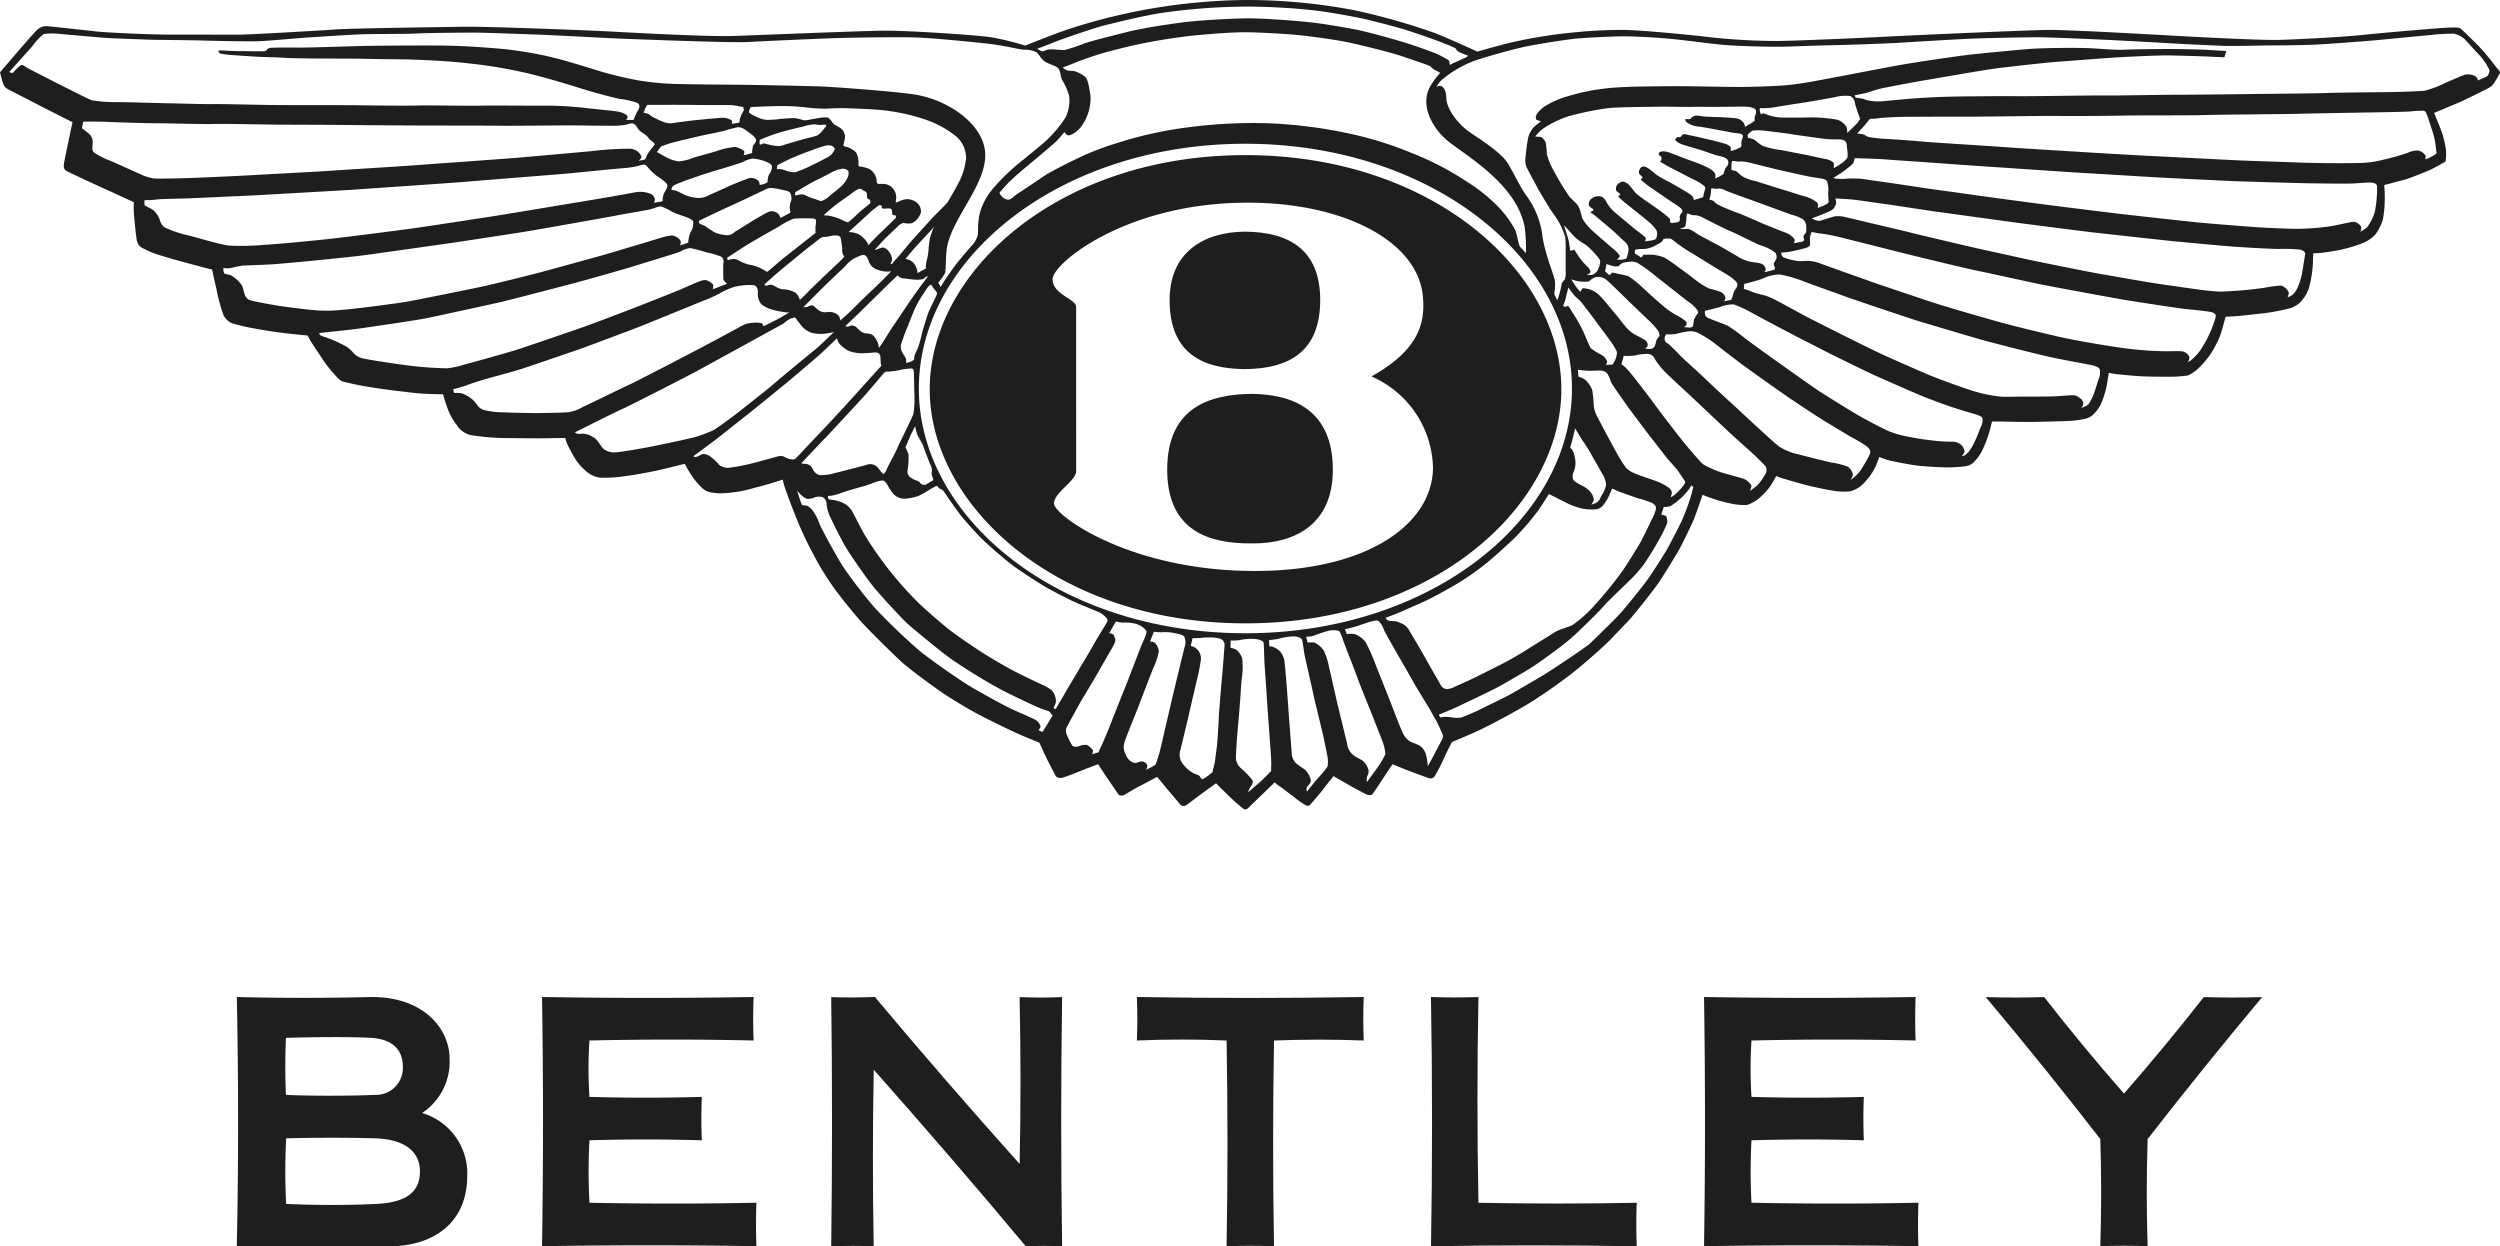
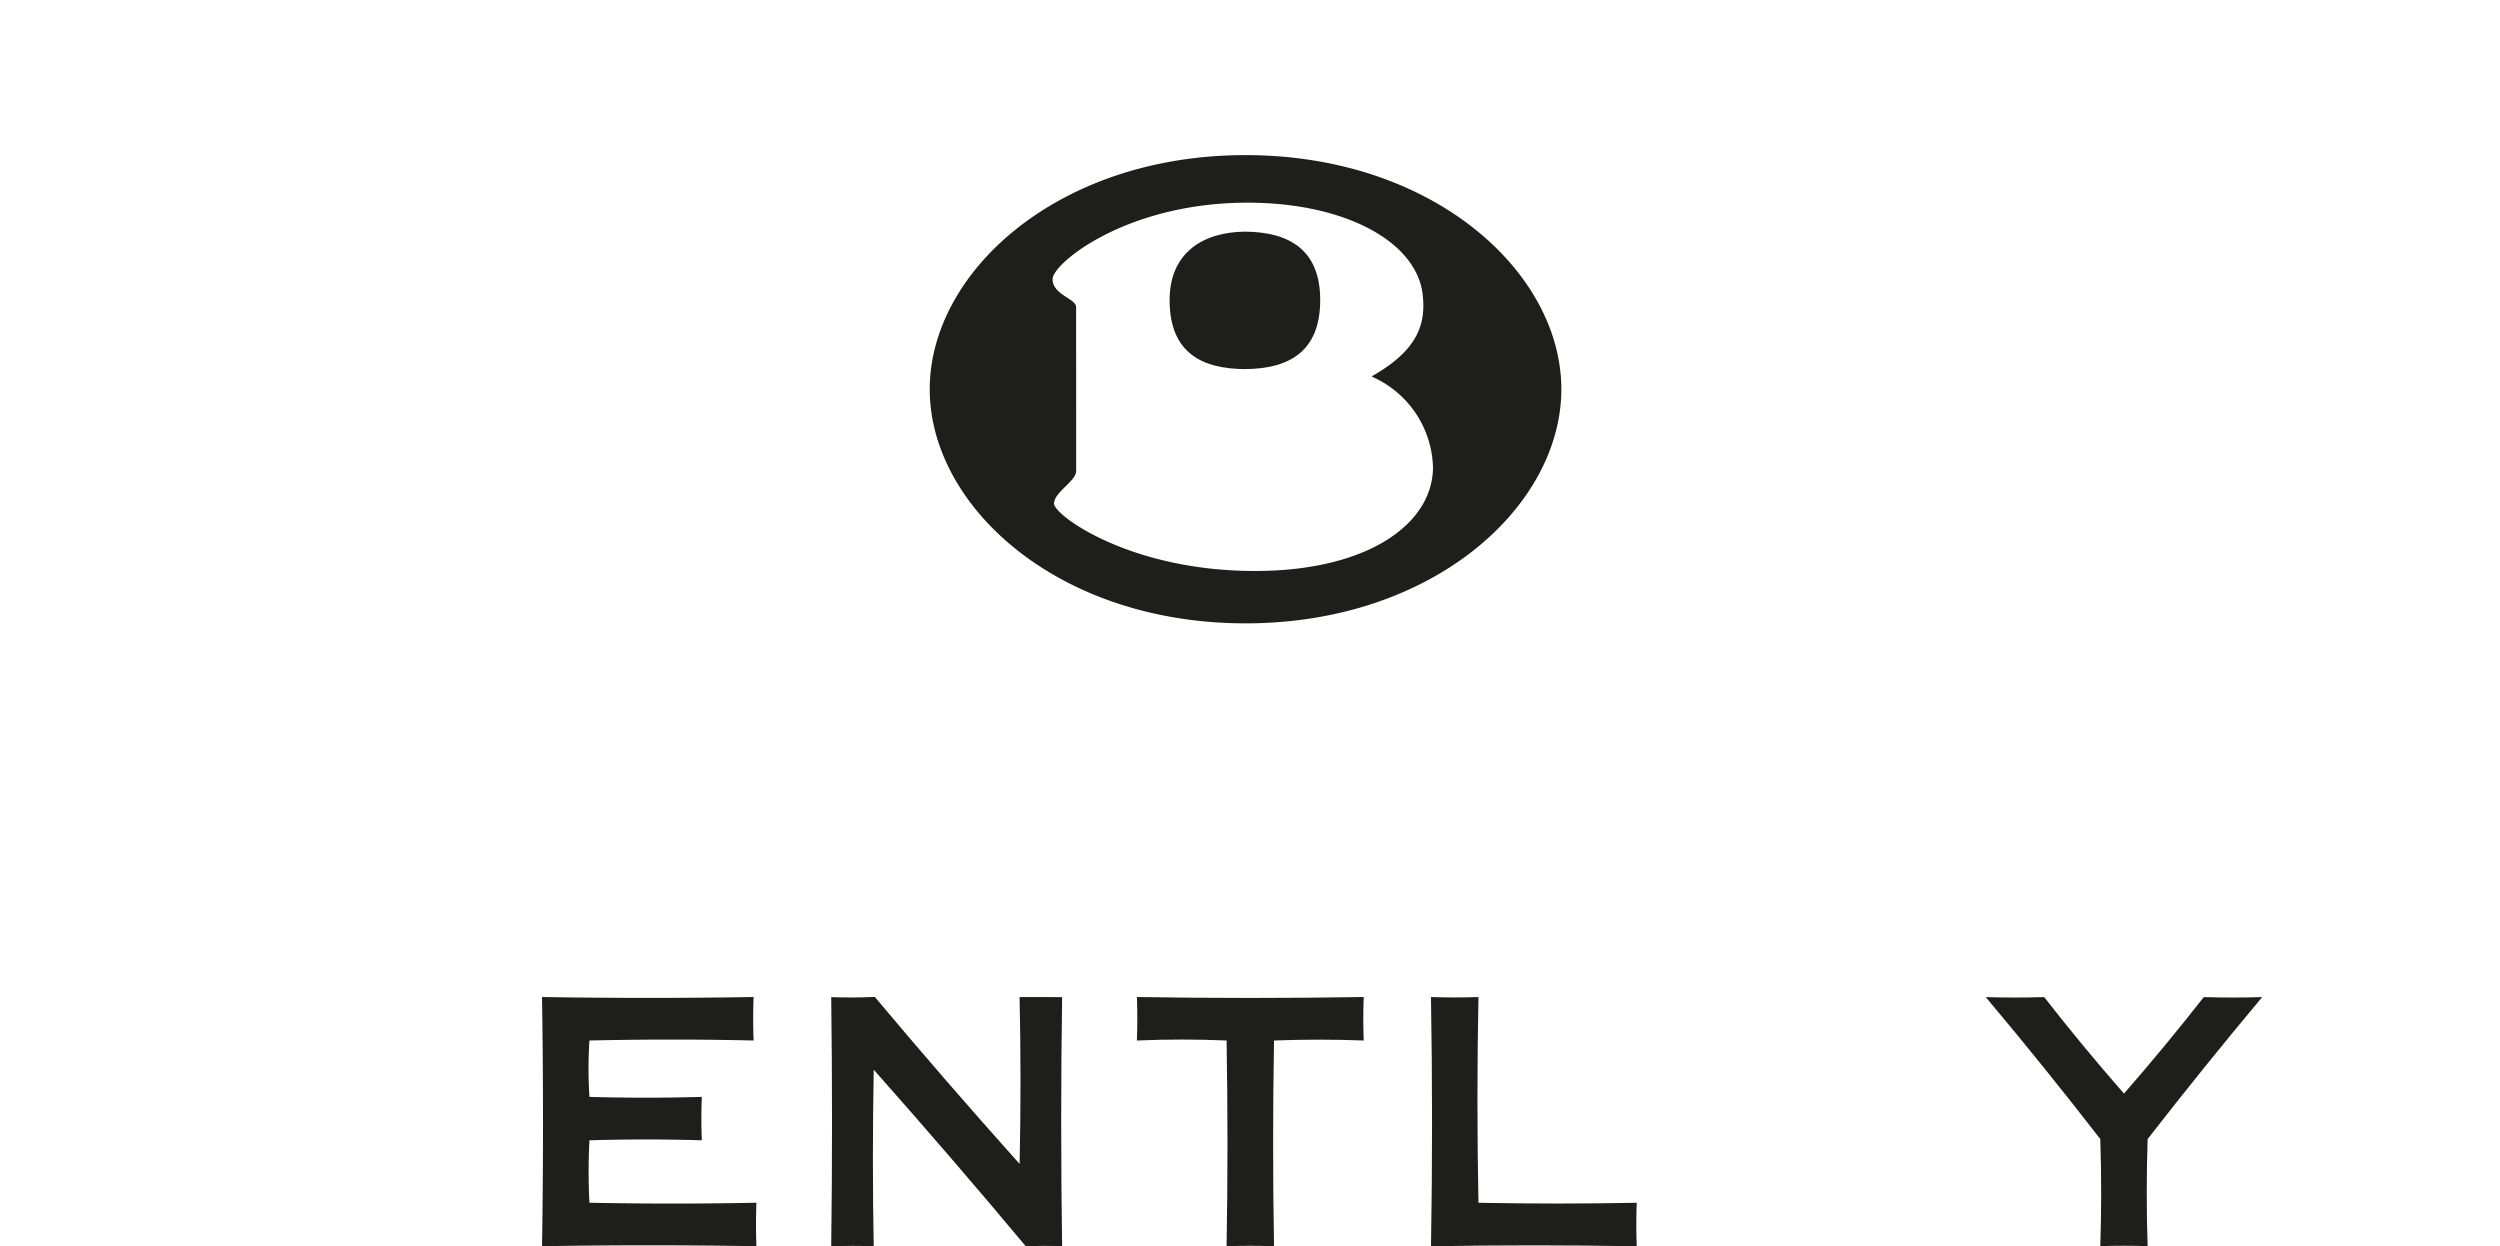
<svg xmlns="http://www.w3.org/2000/svg" id="Layer_1" data-name="Layer 1" viewBox="0 0 292.435 145.791">
  <defs>
    <style>.cls-1{fill:#1e1e1c;fill-rule:evenodd;}</style>
  </defs>
-   <path class="cls-1" d="M296.138,34.043c-.27-.313-.978-1.291-1.686-2.084-.708-.793-2.438-2.457-2.626-2.582-.189-.126-.665-.126-1.771-.067-.999.059-6.898.546-9.645.837-2.748.288-8.208.539-9.834.583-1.626.041-6.872-.207-9.372-.336-2.501-.122-14.917-.874-17.754-.83-2.833.041-16.58.664-18.87.789-2.291.125-10.21.476-12.67.501a72.021,72.021,0,0,1-8.705-.542c-1.497-.166-6.875-.708-9.125-.749a53.306,53.306,0,0,0-5.544.251,58.086,58.086,0,0,0-7.123,1.081c-2.08.458-4.54,1.206-4.54,1.206s-3.375-1.538-4.958-2.165a77.302,77.302,0,0,0-9.376-2.663,67.08,67.08,0,0,0-12.626-1.213,68.971,68.971,0,0,0-20.789,3.379c-1.752.579-5.168,1.955-5.168,1.955a32.719,32.719,0,0,0-3.876-.959c-1.789-.288-9.79-.789-12.331-.789-2.541,0-15.333.542-18.041.627-2.708.081-10.834-.336-13.792-.502-2.958-.166-14.917-.623-17.502-.583-2.582.041-13.26.177-15.123.317-1.859.14-10.221.612-11.331.612s-6.374-.011-8.377-.011c-1.996,0-7.02-.232-8.167-.354-1.143-.129-5.393-.587-5.791-.627a1.567,1.567,0,0,0-1.291.48c-.417.413-.874.959-1.501,1.667-.623.708-2.792,3.249-2.792,3.249s.063.292.21.812c.148.52.269.896.583,1.081.313.192,2.667,1.376,3.501,1.815.83.439,4.186,2.128,4.186,2.128a2.293,2.293,0,0,1-.059.288c-.044.148-.273,1.272-.416,1.958-.148.69-.443,2.106-.502,2.461-.063.354-.125.811.31,1.022.439.207,2.564,1.225,3.46,1.623.896.394,4.374,1.999,4.374,1.999s-.022 1.0.023,1.457c.041.457.188,2.044.251,2.419.059.373.041,1.041.583,1.394a10.55,10.55,0,0,0,2.412,1.003c.963.287,1.357.413,2.751.789,1.398.376,3.147.833,3.147.833s.192.959.48,2.143a19.86,19.86,0,0,0,.833,3.128,1.883,1.883,0,0,0,1.022 1,22.301,22.301,0,0,0,2.707.627c.646.122,2.04.354,3.003.476.955.125,3.124.335,3.124.335a3.823,3.823,0,0,1,.206.395c.082.184.937,1.457,1.354,2.084a15.393,15.393,0,0,0,1.335,1.789c.458.498.749.94,1.269,1.125a37.475,37.475,0,0,0,3.729.73c1.269.21,3.604.476,4.728.605,1.125.122,3.228.144,3.228.144s.21.815.483,1.546A6.746,6.746,0,0,0,57.499,75.809a2.54,2.54,0,0,0,1.873,1.191,28.582,28.582,0,0,0,3.187.291c.668.022,3.958.041,4.585.041.627,0,3.021-.041,3.021-.041a4.784,4.784,0,0,0,.206.668,18.566,18.566,0,0,0,.981,1.811,6.033,6.033,0,0,0,1.143,1.313,3.115,3.115,0,0,0,1.73.856,16.68,16.68,0,0,0,3.146-.21c1.147-.144,3.065-.52,3.876-.708s2.895-.708,2.895-.708a13.973,13.973,0,0,0,.893,1.497,7.524,7.524,0,0,0,1.21,1.398c.336.269.587.479,1.936.564a15.499,15.499,0,0,0,4.19-.668c1.331-.313,3.227-.941,3.227-.941a8.059,8.059,0,0,0,.21.796c.166.557.727,2.081,1.394,3.726a40.864,40.864,0,0,0,1.959,4.168,31.699,31.699,0,0,0,2.52,4.106c1.044,1.412,2.272,2.895,3.043,3.769.771.874,4.02,4.105,4.979,4.936.959.834,3.397,2.623,4.46,3.353,1.063.733,2.833,1.796,3.895,2.375,1.062.587,3.603,1.833,4.791,2.376,1.092.501,2.77,1.165,2.77,1.165s.332.709.538,1.192c.21.476,1.232,2.435,1.376,2.708.107.199.501.27.774.206.27-.06,1.771-.645,2.269-.852.498-.212,1.914-.732,1.914-.732s.73,1.125,1.084,1.646c.317.46,1.129,1.622,1.251,1.832.125.211.497.211.667.148.166-.067,1.103-.686,1.73-1.0.623-.314,2.165-1.148,2.165-1.148s.793.938,1.022,1.229c.229.291,1.479,1.729,1.645,1.962a.538.538,0,0,0,.668.162c.206-.102,1.372-1.021,1.811-1.331.439-.314,1.748-1.269,1.748-1.269s1.085,1.077,1.461,1.435a19.598,19.598,0,0,0,1.77,1.564.433.433,0,0,0,.439-.021s.229-.211.354-.333c.126-.125,1.041-1.021,1.417-1.375.376-.354,1.416-1.375,1.416-1.375a4.755,4.755,0,0,0,.561.439c.292.183,1.21.913,1.752,1.308a11.249,11.249,0,0,0,1.273.901c.247.102.413.122.517.018.103-.102,1.25-1.419,1.586-1.874.417-.564,1.207-1.523,1.207-1.523s1.398.816,1.729 1c.336.192,1.962,1.084,2.147,1.148.184.067.498.125.645-.023.144-.143.955-1.371,1.246-1.832.295-.458,1.129-1.687,1.129-1.687s1.251.52,1.811.732c.561.206,2.062.77,2.375.873a.599.599,0,0,0,.726-.169,21.034,21.034,0,0,0,1.089-2.098c.328-.753.955-1.941.955-1.941s1.586-.645,2.958-1.269c1.376-.626,4.518-2.313,6.252-3.374a62.61,62.61,0,0,0,5.186-3.667c1.228-.982,3.522-3.025,4.061-3.586.542-.561,1.398-1.479,2.003-2.084.605-.602,3.102-3.748,3.725-4.666.516-.752,2.206-3.501,2.519-4.102.38-.708,1.398-2.836,1.609-3.356.21-.52 1-2.814 1-2.814a13.297,13.297,0,0,0,1.335.502,16.431,16.431,0,0,0,2.286.587,6.857,6.857,0,0,0,1.587.103,4.455,4.455,0,0,0,1.439-.815,8.583,8.583,0,0,0,1.206-1.291,10.333,10.333,0,0,0,.749-1.272,8.103,8.103,0,0,0,.837.295c.368.104,1.996.583,2.644.749.646.169,2.144.502,2.833.605a8.232,8.232,0,0,0,2.309.144,3.389,3.389,0,0,0,1.73-1.062,7.201,7.201,0,0,0,1.147-1.582,10.013,10.013,0,0,0,.561-1.394,9.349,9.349,0,0,0,1.022.372c.502.144,2.25.48,3.106.605.852.125,2.685.229,3.522.251a17.583,17.583,0,0,0,2.372-.126,1.701,1.701,0,0,0,1.21-.668,4.804,4.804,0,0,0,.834-1.228,13.575,13.575,0,0,0,.726-1.833c.169-.543.398-1.502.398-1.502s.874-.018,1.435,0c.564.022,2.124.041,2.94.041.812,0,3.854-.081,4.334-.103a11.871,11.871,0,0,0,2.021-.229,2.14,2.14,0,0,0,1.288-.708,4.191,4.191,0,0,0,.837-1.331,11.481,11.481,0,0,0,.539-1.748c.063-.336.273-1.627.273-1.627a6.821,6.821,0,0,0,.981.166c.642.063,1.663.166,2.6.229.941.063,2.833.063,3.46.063a14.957,14.957,0,0,0,2.21-.147,4.584,4.584,0,0,0,1.184-.79,12.036,12.036,0,0,0,1.438-1.667,12.704,12.704,0,0,0,1.148-2.206c.184-.524.642-2.209.642-2.209s.627-.022,1.232-.063c.605-.045,2.398-.251,3.331-.354a25.215,25.215,0,0,0,2.67-.502,2.905,2.905,0,0,0,1.498-.771,4.303,4.303,0,0,0,1.004-1.645,14.043,14.043,0,0,0,.413-2.125c.063-.601.103-1.959.103-1.959s.376,0,.837-.041c.458-.041,1.52-.21,2.291-.354a17.256,17.256,0,0,0,2.708-.815,4.457,4.457,0,0,0,1.398-.955,5.781,5.781,0,0,0,.915-1.811,13.604,13.604,0,0,0,.21-2.191,15.648,15.648,0,0,0-.063-1.811s1.479-.398,2.269-.602c.792-.21,2.604-.963,3.083-1.169.48-.207,1.708-.914,1.811-.981a4.995,4.995,0,0,0,.063-1.35,10.806,10.806,0,0,0-.564-2.294c-.226-.627-.83-2.044-.83-2.044s2.084-.874,2.873-1.206c.793-.336,3.231-1.56,3.46-1.689a1.653,1.653,0,0,0,.583-.457,12.158,12.158,0,0,0,.77-1.272C296.532,34.482,296.411,34.357,296.138,34.043ZM127.286,31.022c.756-.314,4.577-1.631,5.754-1.94,1.439-.372,4.788-1.184,6.813-1.498a72.345,72.345,0,0,1,9.996-.752,75.15,75.15,0,0,1,8.063.458c1.627.192,4.898.774,6.233,1.107,1.328.332,3.557.896,4.81,1.313,1.251.417,3.206,1.081,3.959,1.417a12.056,12.056,0,0,1,1.353.564c.122.122.145.313.539.498.398.188.982.394.982.394a1.893,1.893,0,0,1-.521.313c-.313.126-.708.332-1.022.461a4.9,4.9,0,0,0-.623.31s0-.439-.166-.583a11.247,11.247,0,0,0-2.125-1.022c-.925-.347-2.357-.856-3.733-1.25-1.376-.395-3.832-1.103-5.477-1.394-1.645-.291-3.416-.605-5.021-.771-1.604-.166-5.289-.458-7.207-.439-1.918.022-5.562.229-7.396.457-1.815.233-4.813.69-6.562,1.125-1.752.443-4.087,1.022-5.002,1.335a19.793,19.793,0,0,1-2.375.789c-.354.022-1.103-.081-1.353-.081a2.958,2.958,0,0,0-.646.041c-.144.041-.542.251-.708.17-.166-.089-.498-.273-.498-.273S126.538,31.336,127.286,31.022Zm46.465,11.807c2.747,2.04,7.764,5.153,8.634,9.804a19.252,19.252,0,0,1,.152,3.032s-.435-.457-.668-.708c-.225-.251-.331-1.394-.605-2.022a12.163,12.163,0,0,0-1.833-2.541,19.889,19.889,0,0,0-3.869-3.124,34.347,34.347,0,0,0-6.44-3.331,41.712,41.712,0,0,0-6.584-2.106,55.155,55.155,0,0,0-10.125-1.354,58.591,58.591,0,0,0-9.436.48,46.267,46.267,0,0,0-8.336,1.855,32.412,32.412,0,0,0-4.559,1.771c-.918.435-3.128,1.538-3.94,2.084-.811.539-2.103,1.435-2.896,1.937-.789.498-.94.907-1.416.79a1.255,1.255,0,0,1-.878-.79s.587-.708,1.151-1.272c.561-.561,1.892-1.686,2.726-2.375.837-.686,2.46-2.081,2.729-2.331.273-.254 1-1.125 1-1.125s.229.497.649.372a3.183,3.183,0,0,0,1.479-1.247,5.68,5.68,0,0,0,.915-3.294c-.166-1.206-.332-2.084-.664-2.313a3.598,3.598,0,0,0-1.313-.664,3.554,3.554,0,0,1-.771-.063,2.426,2.426,0,0,1-.502-.335s1-.372,1.435-.561c.443-.188,2.398-.896,3.711-1.251,1.313-.354,2.707-.708,4.374-1.04,1.667-.335,4.124-.73,6.083-.918,1.959-.188,4.5-.376,6.001-.354,1.497.018,4.976.21,6.393.372,1.42.17,4.168.524,5.817.9,1.641.372,4.729,1.122,6.083,1.601,1.354.483,2.977.981,3.146,1.143a1.894,1.894,0,0,0,.602.461,3.311,3.311,0,0,1,.501.273,10.367,10.367,0,0,0-1.125,1.519C170.036,38.381,171.63,41.254,173.752,42.83Zm-162.707-6.868c-.963-.484-2.773-1.417-3.275-1.668-.498-.251-.977-.586-1.125-.649-.144-.059-.811.586-.996.833-.188.251-.524,0-.524,0S7.415,31.937,7.876,31.398A6.846,6.846,0,0,1,9.145,30.045a7.434,7.434,0,0,1,1.855-.022c.605.063,4.456.395,5.208.457.749.063,4.021.166,4.895.21.878.041,5.02.063,6.396.104s5.688.144,6.979.081c1.291-.063,4.873-.395,5.979-.457,1.107-.063,4.585-.313,6.208-.354,1.627-.041,4.958-.018,6.02-.082,1.063-.066,5.271-.107,6.732-.107,1.457,0,5.562.17,6.957.21,1.398.041,7.377.354,8.937.435,1.561.085,9.314.354,11.021.395,1.708.041,4.249.129,5.603.041,1.357-.081,7.853-.372,9.834-.435,1.977-.063,7.167-.144,9.273-.081,2.103.059,7.163.565,8.875.771,1.708.206,3.393.645,3.873.664a3.042,3.042,0,0,1,1.52.314c.273.251.524.811,1.044,1.125.517.314,1.247.435,1.498.771.251.332.273,1.022.417,1.313a6.946,6.946,0,0,1,.834,1.896,4.459,4.459,0,0,1-.413,2.479,13.678,13.678,0,0,1-1.877,2.353c-.771.793-1.936,1.649-2.958,2.523a24.36,24.36,0,0,0-3.645,3.456,7.241,7.241,0,0,0-1.649,3.29c-.184,1.232-.081,1.962-.144,2.169a3.005,3.005,0,0,1-.542,1.04c-.292.314-1.561,1.793-2.021,2.398-.458.605-1.228,1.73-1.417,2.021-.188.288-.354.601-.354.601l-.291-.498a7.591,7.591,0,0,0,.701-.955c.24-.284.125-1.173.254-2.671.336-3.847,5.171-8.152,4.471-12.065-.553-3.098-4.382-5.724-8.229-6.326-2.213-.346-9.487-.889-11.073-.94-1.955-.063-7.226-.166-8.875-.188-1.645-.018-6.001-.044-7.288-.085a32.862,32.862,0,0,1-4.961-.417,42.391,42.391,0,0,1-5.625-1.416c-2.062-.623-3.703-1.125-5.33-1.479a46.146,46.146,0,0,0-5.105-.811c-1.42-.126-4.209-.332-6.311-.373-2.106-.041-7.292,0-8.963.019-1.663.022-6.831.207-8.185.207-1.353,0-2.814-.018-3.456.022-.646.041-.501.354-.793.395-.295.044-1.874,0-2.77,0-.896,0-1.564-.041-1.877-.063-.314-.019-.771-.019-.771-.019a.32.32,0,0,0,.254.373,11.168,11.168,0,0,0,1.372.17c.269.022,2.394.166,3.142.207.756.041,2.044.041,2.859.107.811.063,2.268.063,3.227.081.959.022,4.832,0,6.248.041,1.416.044,4.087.044,5.397.085,1.313.041,4.419.166,6.857.461a55.592,55.592,0,0,1,6.872,1.166c2.346.557,5.127,1.435,6.481,1.852,1.354.417,3.231.918,4.205,1.125a8.936,8.936,0,0,1,2.106.484c.251.203.251.435.107.749a7.429,7.429,0,0,0-.376.708c-.107.291-.21.52-.21.52h-.874a.711.711,0,0,0,.188-.354c.018-.188-.498-.501-1.044-.605-.539-.107-3.018-.332-3.663-.417a43.799,43.799,0,0,0-4.441-.295c-1.332.026-6.54-.041-7.875,0-1.332.048-6.204-.059-7.436-.019-1.228.045-5.518,0-6.687-.022-1.166-.018-3.877-.018-4.958-.018-1.084,0-4.751,0-6.042-.022-1.291-.022-5.71-.125-6.562-.103-.855.022-3.271-.063-4.478-.081-1.21-.022-5.356-.148-6.481-.148a17.207,17.207,0,0,1-2.98-.207C14.376,37.665,12,36.437,11.045,35.962ZM113.104,81.832c.081.207.159.402.019.458-.21.085-.646.398-.789.457a.626.626,0,0,1-.708-.266c-.129-.192-.649-.232-1.063-.564a.799.799,0,0,1-.354-.878,9.747,9.747,0,0,0,.103-1.852c-.103-.269-.354-.811-.354-.811s.623-1.479.767-1.752c.152-.273.354-.708.354-.708a9.85,9.85,0,0,0,.313,1.125,11.206,11.206,0,0,1,.627,1.144c.089.306.708,1.899.811,2.147a1.776,1.776,0,0,1,.229.878A.922.922,0,0,0,113.104,81.832Zm-6.566-16.038c-.332-.586-.52-.605-.811-.693-.292-.081-.395.045-.83-.184-.442-.229-.667-.668-.94-.731-.273-.059-.258-.103-.48,0a.578.578,0,0,1-.56.022s1.354-1.273,2.022-1.937c.668-.668,1.955-1.918,2.519-2.479.561-.564,1.583-1.523,1.583-1.523a.939.939,0,0,0,.686.354c.483.041.94.129,1.295.148.354.022.959.022,1.143-.17a1.075,1.075,0,0,1,.439-.247s-.295.417-.645.874c-.358.457-1.354,1.855-1.918,2.711-.561.852-1.833,2.704-2.044,3.058-.207.354-.686,1.107-.83,1.313-.144.21-.336.457-.336.457A1.748,1.748,0,0,0,106.538,65.794ZM89.563,40.103a2.123,2.123,0,0,0-1.062-.269c-.402.018-2.379.21-3.003.269-.627.063-2.398.295-2.752.354a2.042,2.042,0,0,1-1.018-.103,10.096,10.096,0,0,1-1.501-.708,1.542,1.542,0,0,0-.498-.314l-.398-.081.188-.502a2.779,2.779,0,0,1,.229-.417s3.895-.018,5.042,0c1.144.022,4.46.022,4.813.022a6.892,6.892,0,0,1,1.0.166l.354.044s.166.373.041.498a3.447,3.447,0,0,0-.372.789c-.107.251-.022.524-.17.565-.144.041-.812.125-.812.125S89.748,40.229,89.563,40.103Zm-8.17,3.084a12.222,12.222,0,0,1,1.439-.476c.376-.107,2.147-.524,2.94-.708.789-.192,2.309-.461,3.018-.649a15.216,15.216,0,0,1,1.586-.417,1.541,1.541,0,0,1,.789.273c.232.166.69.498.918.686s.457.501.394.664a1.711,1.711,0,0,1-.291.461c-.122.166-.081.247-.122.439a2.557,2.557,0,0,0-.048.498s-.62.188-.727.21c-.103.018-.269.063-.269.063s.166-.439.041-.52a2.414,2.414,0,0,0-1.04-.461,9.189,9.189,0,0,0-2.213.501c-.435.144-2.08.583-2.703.771a5.357,5.357,0,0,1-1.69.417,4.083,4.083,0,0,1-1.376-.457,7.399,7.399,0,0,1-.686-.376c-.144-.085-.457-.251-.457-.251A4.375,4.375,0,0,1,81.393,43.187Zm1.42,4.585a8.215,8.215,0,0,1,.933-.398c.251-.126,1.022-.376,1.833-.664.815-.291,2.335-.752,2.981-.937.649-.192,2.043-.627,2.397-.771a3.081,3.081,0,0,1,1.147-.394,5.633,5.633,0,0,1,1.394.31c.376.148.771.31.833.561a1.238,1.238,0,0,1-.229.833,1.498,1.498,0,0,0-.229.565,2.479,2.479,0,0,0-.044.476,1.371,1.371,0,0,1-.501.254l-.435.1a.679.679,0,0,0-.144-.498,1.251,1.251,0,0,0-1.063-.313c-.354.103-1.711.649-2.231.878-.52.229-1.999.914-2.501,1.125a2.374,2.374,0,0,1-1.376.313,5.132,5.132,0,0,1-1.35-.313c-.395-.188-.918-.461-1.103-.524a4.259,4.259,0,0,0-.546-.103A.842.842,0,0,1,82.813,47.772Zm24.706,2.707a2.957,2.957,0,0,1,.605-.041.339.339,0,0,1,.269.332c0,.229.018.435.107.457.081.022.287-.022.31.067.022.081.044.225.044.225s-1.169,1.166-1.667,1.627c-.502.458-1.273,1.269-1.376,1.398-.103.122-.166.207-.166.207a2.372,2.372,0,0,0-.587-.834,2.035,2.035,0,0,0-.978-.605,3.438,3.438,0,0,0-.771-.103s.892-.834,1.335-1.229c.435-.398.893-.815,1.225-1.128.336-.31,1.044-.812,1.044-.812s.313.022.273.21C107.143,50.439,107.372,50.479,107.519,50.479Zm-1.689-.623s-1.04.811-1.417,1.165a15.132,15.132,0,0,1-1.125,1.018c-.144.089-.686-.225-1.022-.372a6.395,6.395,0,0,0-1.394-.394c-.291-.022-.498-.022-.498-.022s.749-.686,1.273-1.103c.517-.417,1.476-1.063,1.933-1.398a4.088,4.088,0,0,1,.959-.605.477.477,0,0,1,.398.148c.103.103.394.103.476.354.089.247,0,.457.089.602.081.151.288.107.328.232A1.018,1.018,0,0,1,105.83,49.856Zm-2.685-2.94a2.895,2.895,0,0,1-.708.937c-.517.49-.896.73-1.21,1.003a3.451,3.451,0,0,1-1.04.708c-.251.041-.646-.192-.856-.232a6.045,6.045,0,0,1-.977-.372,1.104,1.104,0,0,0-.583-.166c-.192.018-.73.144-.73.144l.022-.395s1.25-.73,1.667-.981c.413-.247,1.77-.893,2.349-1.206a3.886,3.886,0,0,1,1.546-.565c.332.022.623.17.668.332A1.312,1.312,0,0,1,103.145,46.916Zm-1.479-3.353a1.943,1.943,0,0,1-.605.771c-.229.122-1.56.852-2.066,1.063a13.337,13.337,0,0,1-1.933.811,2.9,2.9,0,0,1-1.022-.166,4.499,4.499,0,0,0-.627-.188,3.788,3.788,0,0,0-.52,0,.604.604,0,0,0,.044-.207,2.463,2.463,0,0,1,.018-.251s1.125-.605,2.062-1c.94-.398,2.836-1.085,3.231-1.188a1.808,1.808,0,0,1,1.062-.107C101.536,43.232,101.728,43.375,101.666,43.563Zm-1.022-2.667c-.107.063-.122.144-.354.395a2.17,2.17,0,0,1-.686.627c-.273.104-.9.247-1.608.435s-1.833.542-2.228.649a1.872,1.872,0,0,1-1.121.103,9.884,9.884,0,0,1-1.085-.232.464.464,0,0,0-.439.067.232.232,0,0,1-.229,0v-.291a1.591,1.591,0,0,1,.022-.233s1.173-.494,1.981-.749c.852-.273,2.371-.646,3.058-.789a4.642,4.642,0,0,1,1.457-.273,2.294,2.294,0,0,0,.797.063l.372-.041S100.747,40.83,100.644,40.897ZM85.83,51.874l1.771-.852c.605-.291,2.895-1.331,3.604-1.667.708-.332,1.855-.896,2.106-1a2.811,2.811,0,0,1,.811-.313,6.493,6.493,0,0,1,1.331.21c.376.081.9.144,1.022.372A1.426,1.426,0,0,1,96.601,49.48a2.537,2.537,0,0,0-.184.811c.018.188.081.646.081.646l-.539.291c-.273.148-.627.313-.627.313a1.175,1.175,0,0,0-.313-.52,1.121,1.121,0,0,0-1-.21c-.225.07-1.583.856-2.084,1.166-.498.314-1.771,1.107-1.977,1.232a1.185,1.185,0,0,1-1.022.354,3.921,3.921,0,0,1-1.232-.291,9.524,9.524,0,0,1-1.125-.73c-.162-.122-.789-.291-.789-.457C85.79,51.918,85.83,51.874,85.83,51.874Zm5.835,2.689c.767-.458,2.645-1.542,3.375-1.937a11.334,11.334,0,0,1,1.811-.981,16.488,16.488,0,0,1,1.793-.041c.476,0,.811,0,.852.251a2.287,2.287,0,0,1-.063.668c-.019.207,0,.789,0,.789l-3.604,2.833c-.583.457-1.959,1.689-2.04,1.711-.085.018-.543-.354-1.107-.564a5.343,5.343,0,0,0-1.103-.291,4.851,4.851,0,0,1-.937-.376,2.48,2.48,0,0,0-.708-.273,2.28,2.28,0,0,0-.771.148l-.063-.291S90.895,55.024,91.666,54.563Zm3.312,3.415c.623-.538,2.538-2.084,3.043-2.501.498-.413,1.77-1.394,1.955-1.538a.94.94,0,0,1,.627-.17c.229,0,.789-.166,1.04-.166.251,0,.686-.019.731.313a10.613,10.613,0,0,1,.188,1.229,1.385,1.385,0,0,0,.081.686,1.311,1.311,0,0,0,.166.233,5.34,5.34,0,0,1-.561.605c-.354.328-1.438,1.35-1.918,1.811-.479.457-1.457,1.398-1.811,1.77-.354.376-.915.896-.915.896a1.908,1.908,0,0,0-.461-.811,3.088,3.088,0,0,0-1.542-.439c-.457-.018-1.04-.461-1.272-.52a.799.799,0,0,0-.498.081s-.291.085-.376-.126C93.455,59.332,94.351,58.521,94.978,57.978Zm5.478,1.564c.479-.479,2.084-1.977,2.46-2.357a4.073,4.073,0,0,1,1.103-.933c.417-.192.919-.439,1.144-.354.232.081.398.395.506.727a1.536,1.536,0,0,0,.996.981,3.429,3.429,0,0,0,1.21.229c.273-.022.417-.044.417-.044s-.586.605-.896.918c-.31.313-1.228,1.206-1.774,1.708-.539.502-1.933,1.896-2.331,2.272-.394.373-.959.852-.959.852a1.015,1.015,0,0,0-.291-.664,1.641,1.641,0,0,0-1.35-.291,1.358,1.358,0,0,1-1.022-.336c-.273-.229-.483-.461-.627-.48a1.525,1.525,0,0,0-.565.188,2.237,2.237,0,0,1-.476.041Zm9.524-3.187.162-.229s.69-.856,1.295-1.501l1.457-1.564a4.524,4.524,0,0,0,.417-.52,11.209,11.209,0,0,0-.48,1.357,10.703,10.703,0,0,0-.188,1.56,7.159,7.159,0,0,1-.229,1.184,4.985,4.985,0,0,0-.085.837s-.291.166-.498.269c-.21.107-.461.27-.461.27a2.196,2.196,0,0,0-.288-.955,1.625,1.625,0,0,0-.564-.542A1.654,1.654,0,0,0,109.98,56.356ZM107.685,69.542a10.22,10.22,0,0,0,1.395-.148,7.893,7.893,0,0,1,1.623-.229c.21.063.21.229.233.398.022.162.041,1.977.063,2.56a12.278,12.278,0,0,1-.104,2.316c-.125.457-1.501,3.143-1.814,3.873-.31.73-1.21,2.353-1.332,2.667a1.17,1.17,0,0,1-.313.498c-.104.107-.339-.266-.668-.664a1.17,1.17,0,0,0-1.417-.354c-.476.122-3.165.83-3.644.933a5.688,5.688,0,0,1-1.752.251,1.241,1.241,0,0,1-.852-.726.985.985,0,0,0-.771-.587,1.839,1.839,0,0,1-.561-.081s2.498-2.645,3.062-3.227c.561-.587,3.585-3.855,4.231-4.563.642-.708,1.748-2.025,2.018-2.357C107.353,69.771,107.56,69.542,107.685,69.542Zm3.685-2.667a6.141,6.141,0,0,0-.35.771l-.067.501a2.714,2.714,0,0,1-.457.251l-.457.122v-.395c0-.17-.251-.479-.413-.771a1.296,1.296,0,0,1-.129-1.188c.188-.561.417-1.228.627-1.689.207-.457.354-.955.686-1.726a11.666,11.666,0,0,1,1-1.959c.398-.583.583-.896.752-1.125a.917.917,0,0,1,.395-.314,5.314,5.314,0,0,0,.332.48c.166.207.398.439.354.605-.041.166-.789,1.667-.959,2.062-.163.395-.708,2.166-.83,2.689A13.342,13.342,0,0,1,111.37,66.875Zm1.649-15.23c-.502.561-2.125,2.313-2.77,3.087-.646.767-1.144,1.387-1.357,1.601a4.367,4.367,0,0,0-.498.605h-.21a.997.997,0,0,0,.192-.686,1.804,1.804,0,0,0-.649-1.062c-.291-.17-.372-.21-.583-.151-.207.067-.376.151-.52.192-.148.041-.27.063-.27.063s.727-.811,1.063-1.165c.332-.358,1.25-1.192,1.56-1.502a1.623,1.623,0,0,1,.73-.501,2.181,2.181,0,0,0,1.018.041,2.12,2.12,0,0,0,1.044-1.269,1.328,1.328,0,0,0-.498-1.144,1.896,1.896,0,0,0-1.062-.398,2.474,2.474,0,0,0-.981.251,1.429,1.429,0,0,1-.416.148s.022-.232.063-.587a1.589,1.589,0,0,0-.336-1,1.427,1.427,0,0,0-1.018-.583c-.457-.063-.668.063-.833-.063-.17-.126-.041-.395-.188-.731a1.709,1.709,0,0,0-.811-.981,3.624,3.624,0,0,0-1.022-.265c-.207,0-.207-.126-.207-.395a2.407,2.407,0,0,0-.291-1.272,2.87,2.87,0,0,0-.981-.605c-.291-.063-.498-.103-.498-.251a5.94,5.94,0,0,0,.185-.834,1.293,1.293,0,0,0-.457-1.103c-.395-.273-.834-.417-1-.69a1.966,1.966,0,0,0-.539-.583,3.503,3.503,0,0,0-.69,0c-.251.022-.856.148-1.291.21a2.74,2.74,0,0,1-.9.104,4.423,4.423,0,0,0-1.04-.251c-.336,0-1.144.044-1.686.103a10.253,10.253,0,0,1-1.542.103,3.015,3.015,0,0,1-1.107-.31,3.902,3.902,0,0,1-.664-.332,1.897,1.897,0,0,1-.313-.229,1.95,1.95,0,0,1,.063-.313,2.704,2.704,0,0,1,.148-.314s1.623-.081,2.81-.103a24.869,24.869,0,0,1,3.479.125,18.03,18.03,0,0,0,2.604.166c.498-.022,1.25-.085,2.46-.044,1.206.044,3.375.107,4.814.313a22.392,22.392,0,0,1,3.913.896,11.678,11.678,0,0,1,4.002,2.125,3.323,3.323,0,0,1,1.103,2.523,7.98,7.98,0,0,1-.833,2.792c-.332.646-1.147,2.04-1.291,2.287C114.771,49.919,113.517,51.085,113.019,51.645ZM20.417,46.418c-.376-.166-2.729-1.228-3.393-1.523a8.958,8.958,0,0,1-2.043-1.04c-.21-.273-.104-.708-.104-1.04a1.306,1.306,0,0,0-.398-1.084c-.376-.314-.852-.668-.852-.668l.144-.771s2.125-.018,2.77.022c.646.041,4.522.166,5.876.166,1.353,0,5.562.126,6.58.085,1.022-.045,6.709.081,7.942.081,1.228,0,7.185.022,8.414.044,1.232.018,8.041.059,9.103.059,1.062,0,6.669,0,7.982.022,1.31.019,6.935-.041,8.207-.041,1.269,0,4.522.059,5.23.041a8.657,8.657,0,0,0,1.416-.125c.144-.041.601-.229.874-.104.273.126.395.439.52.602a2.613,2.613,0,0,0,.52.461,2.43,2.43,0,0,1,.627.502,1.6,1.6,0,0,0,.48.476c.292.232.354.335.251.461-.103.126-.546.686-.73.977-.188.291-.251.605-.354.686a2.784,2.784,0,0,1-.73.147s.376-.269.313-.52a1.531,1.531,0,0,0-1.394-.874,35.549,35.549,0,0,0-4.127.247c-1.0.107-7.628.686-8.794.793-1.166.103-10.35.752-11.914.874-1.564.125-8.831.564-10.228.668-1.394.103-6.835.376-8.52.476-1.69.107-5.585.273-7.064.336-1.476.067-4.415.125-4.958.085A5.826,5.826,0,0,1,20.417,46.418Zm5.769,7.207a12.262,12.262,0,0,1-2.98-1.022,1.838,1.838,0,0,1-.498-.892,2.601,2.601,0,0,0-.878-1.17c-.266-.125-.892-.48-.892-.48V49.48a12.652,12.652,0,0,0,1.498-.085c.523-.082,2.586-.082,3.958-.144,1.376-.067,6.75-.295,8.44-.394,1.73-.107,9.398-.524,10.833-.627,1.438-.104,11.56-.793,12.976-.918,1.417-.122,9.775-.789,11.088-.893,1.309-.107,5.688-.564,7.248-.69a9.11,9.11,0,0,0,2.044-.354c.251-.018.435-.166.686.125a7.375,7.375,0,0,0,1.084,1.085c.314.21,1.291.833,1.313,1.143.018.314-.273.708-.42,1a2.615,2.615,0,0,0-.144.877l-1.0.185a2.925,2.925,0,0,0,.107-.372.871.871,0,0,0-.565-.708A3.258,3.258,0,0,0,78.291,48.565c-.686.144-3.814.686-5.087.893-1.269.21-8.642,1.438-10.435,1.73-1.793.291-8.875,1.376-10.564,1.605C50.52,53.021,43.98,53.877,41.69,54.102c-2.294.232-5.046.502-6.584.587a30.254,30.254,0,0,1-4.231.103C29.75,54.666,27.271,53.895,26.186,53.626Zm10.771,8.251c-1.269-.188-2.645-.461-3.125-.564-.479-.104-.937-.188-1.147-.749-.207-.564-.185-.981-.539-1.375A4.054,4.054,0,0,0,31.063,58.27c-.291-.126-.752-.122-.815-.269a1.535,1.535,0,0,1-.081-.583,3.434,3.434,0,0,0,.874,0,11.369,11.369,0,0,1,1.398-.291c.539-.022,2.165-.085,3.062-.125.896-.041,3.519-.292,4.437-.376.915-.085,5.271-.52,6.687-.708,1.416-.188,9.184-1.291,10.479-1.476,1.291-.192,7.791-1.169,9.561-1.483,1.77-.31,7.709-1.353,9.229-1.645,1.52-.292,3.353-.583,4.043-.727.686-.151,1.147-.461,1.523-.354a9.896,9.896,0,0,1,1.247.62c.48.232,1.21.461,1.605.605.395.148.771.354.811.502a1.962,1.962,0,0,1-.166,1.018,2.592,2.592,0,0,0-.332.856,5.413,5.413,0,0,0-.085.609l-.937.332s.144-.421,0-.627a1.455,1.455,0,0,0-.937-.542,5.724,5.724,0,0,0-1.125.21c-.435.144-6.064,1.833-6.96,2.084l-6.709,1.851c-.83.233-6.123,1.561-7.621,1.874-1.501.314-7.041,1.438-8.417,1.69-1.376.251-6.584.918-7.916 1a16.277,16.277,0,0,1-2.626.063C40.229,62.313,38.23,62.061,36.957,61.877Zm19.354,7.27a46.61,46.61,0,0,1-4.876-.376c-1.206-.166-4.603-.668-5.061-.815a2.072,2.072,0,0,1-1.022-.642,3.066,3.066,0,0,0-.955-.793,14.863,14.863,0,0,0-1.376-.668c-.372-.144-.542-.206-.793-.31a5.611,5.611,0,0,1-.668-.232.525.525,0,0,1-.185-.291s3.792-.395,4.644-.52c.855-.126,6.687-.959,8.085-1.25,1.394-.292,7.414-1.601,8.498-1.852,1.085-.251,7.669-1.962,8.978-2.316,1.313-.354,5.728-1.601,6.916-1.977,1.187-.373,4.71-1.435,5.105-1.605a2.726,2.726,0,0,1,1.188-.417,17.769,17.769,0,0,1,1.958.52,8.324,8.324,0,0,1,1.69.502.675.675,0,0,1,.225.645c-.041.295-.022,1.833,0,1.999.022.17.421.502.421.502l-1.0.394c-.21.085-.668.251-.668.251a1.463,1.463,0,0,0,.041-.565,2.366,2.366,0,0,0-.793-.498,1.469,1.469,0,0,0-.793.144c-.435.147-1.56.649-2.121.9-.565.247-3.895,1.56-4.895,1.955-1.003.394-5.042,1.936-6.337,2.398-1.291.457-7.163,2.479-8.247,2.811-1.084.335-4.939,1.416-5.853,1.645A10.475,10.475,0,0,1,56.311,69.147ZM67.395,74.374c-1.228.022-3.644-.041-4.397-.081a9.754,9.754,0,0,1-2.416-.291c-.583-.232-.668-.546-1.022-.959a3.758,3.758,0,0,0-1.353-.915,2.274,2.274,0,0,0-1-.089c-.085.022-.144-.457-.144-.457a14.553,14.553,0,0,0,1.583-.457c.35-.166,2.331-.767,2.958-.937.627-.166,2.855-.771,3.788-1.085.941-.313,5.312-1.811,6.171-2.103.852-.291,6.06-2.25,7.082-2.645,1.022-.395,6.813-2.77,7.643-3.106a15.488,15.488,0,0,0,1.959-.878,8.558,8.558,0,0,1,1.671-.749,8.297,8.297,0,0,1,1.704-.225c.398.018.69-.022.856.162a.97.97,0,0,1,.207.752,1.933,1.933,0,0,0,.439,1.372,4.114,4.114,0,0,0,1.501.668,11.968,11.968,0,0,0,1.394.251,1.538,1.538,0,0,0,.354,0s-1.184.705-1.479.856l-1.542.767s-.104-.31-.247-.373a4.039,4.039,0,0,0-1.169-.022,3.206,3.206,0,0,0-1.332.457c-.421.251-4.419,2.375-5.208,2.792-.793.416-6.92,3.607-7.75,3.984-.833.372-4.769,2.309-5.419,2.6a4.867,4.867,0,0,1-1.627.605C69.996,74.333,68.623,74.356,67.395,74.374Zm12.873,3.917c-1.144.229-3.604.649-4.08.668a2.01,2.01,0,0,1-1.586-.421c-.416-.435-.645-1.081-1.188-1.35a2.365,2.365,0,0,0-1.291-.398c-.752.103-.811-.166-.811-.166s4.769-2.398,5.496-2.708c.734-.313,7.857-3.958,8.771-4.459.918-.502,6.127-3.353,7.252-3.977,1.125-.627,2.685-1.46,2.936-1.627a3.344,3.344,0,0,1,.752-.524,4.538,4.538,0,0,1,.52-.144s.439.587.686.896a2.587,2.587,0,0,0,1.438.959,4.9,4.9,0,0,0,1.332.059c.394-.041,1.084-.184,1.084-.184s-1.726,1.667-2.04,1.914c-.314.251-4.105,3.357-4.854,4.025-.749.667-3.501,2.81-4.128,3.312-.623.498-2.623,1.981-3.058,2.206a15.156,15.156,0,0,1-2.235.837C84.58,77.395,81.412,78.063,80.268,78.292ZM97.062,79.73c-.211.166-.823.033-1.192-.188-.476-.291-.915-.063-1.498.085-.587.144-1.627.457-2.313.624a22.868,22.868,0,0,1-2.707.52,1.616,1.616,0,0,1-1.188-.332,6.224,6.224,0,0,0-1.188-1.085c-.313-.148-.69-.251-.852-.148-.17.107-.837.501-.963.21,0,0,2.586-1.896,3.15-2.357.557-.458,2.892-2.287,3.519-2.788.627-.502,3.371-2.73,4.208-3.416.834-.69,3.331-2.814,3.98-3.397.646-.583,1.933-1.833,1.933-1.833a1.405,1.405,0,0,0,.313.686,3.841,3.841,0,0,0,1.085.812,4.584,4.584,0,0,0,1.837.251c.539-.018,1.059-.081,1.269-.081a.518.518,0,0,1,.564.457c.019.354.041.605.041.771a.714.714,0,0,0,.081.313l-3.832,4.249c-.749.833-2.918,3.165-3.604,3.873C99.017,77.664,97.269,79.56,97.062,79.73Zm29.479,31.061-.564.897-.476-.229s.35-.294.225-.541a1.431,1.431,0,0,0-.668-.712c-.394-.206-2.102-.934-2.855-1.289-.748-.353-4.039-2.145-5.204-2.895-1.169-.753-4.043-2.729-5.4-3.836a72.851,72.851,0,0,1-5.267-5.061,58.529,58.529,0,0,1-3.648-4.733c-.624-.955-2.394-4.164-2.77-5.02a5.651,5.651,0,0,0-.937-1.748c-.354-.332-.457-.394-.605-.416-.144-.018-.517-.063-.517-.063s-.107-.251-.295-.815c-.148-.439-.27-.871-.27-.871s.771.978,1.273.959a2.363,2.363,0,0,0,.87-.21,1.531,1.531,0,0,1,.856.018.931.931,0,0,1,.439.753,4.109,4.109,0,0,0,.394,1.479c.273.605,1.335,2.77,1.959,3.792.623,1.022,2.435,3.604,3.205,4.541.775.94,3.338,3.733,4.002,4.312.664.586,4.043,3.397,5.252,4.208a66.692,66.692,0,0,0,5.832,3.542c1.748.878,3.917,1.895,4.478,2.107.561.21.937.268,1.04.434a1.904,1.904,0,0,0,.291.337Zm1.059-1.895c-.041.122-.225.104-.291,0-.063-.104.251-.439.251-.851a2.113,2.113,0,0,0-.48-1.232,5.961,5.961,0,0,0-1.291-.732c-.376-.166-2.206-1.04-3.124-1.52-.915-.48-2.77-1.541-3.98-2.334-1.206-.79-2.833-1.874-3.877-2.726-1.04-.856-2.52-2.125-3.434-3.021a42.22,42.22,0,0,1-3.397-3.836,40.673,40.673,0,0,1-2.855-4.124c-.664-1.188-1.354-2.667-1.579-2.917a2.527,2.527,0,0,0-1.044-.789,7.456,7.456,0,0,0-.959-.273c-.21-.018-.583-.018-.627-.185a.491.491,0,0,1,0-.273,4.671,4.671,0,0,0,1.273-.269c.561-.229,2.106-.668,2.729-.834.624-.17,1.354-.479,1.667-.564a1.918,1.918,0,0,1,.727-.144c.192.041.295.144.498.435a6.662,6.662,0,0,0,.73,1.125,1.802,1.802,0,0,0,1.313.564,5.83,5.83,0,0,0,1.649-.332c.476-.21,1.376-.793,1.582-.9.207-.104.502-.332.605-.225.104.104.251.292.395.332a.908.908,0,0,1,.435.376c.085.144,1.376,2.062,2.084,2.914.708.852,1.73,1.981,2.438,2.667.708.69,2.77,2.479,3.582,3.062.815.587,3.191,2.169,4.253,2.729,1.063.565,2.353,1.251,3.398,1.69,1.04.439,2.143.874,2.438,1.018a2.872,2.872,0,0,1,.601.461c.21.166.332.376.251.583-.085.207-1.188,1.937-1.667,2.815-.479.874-1.353,2.269-1.708,2.895-.354.624-1.291,2.147-1.564,2.646C128.349,107.626,127.64,108.77,127.6,108.895Zm6.252,2.107c-.188.476-.793,1.936-.981,2.309-.184.375-.332.747-.332.747l-.771.233s.21-.314.081-.501c-.122-.189-.517-.583-.749-.603a2.018,2.018,0,0,0-.812.145c-.332.125-.73.125-.874-.145a10.65,10.65,0,0,1-.605-1.23,1.004,1.004,0,0,1,.022-.853c.206-.395,1.56-2.895,1.851-3.357.291-.457,1.874-3.124,2.228-3.769.354-.645,1.232-2.124,1.398-2.457.166-.335.269-.605.148-.855-.129-.251-.129-.376-.273-.439a2.145,2.145,0,0,0-.395-.104l.789-1.376a3.233,3.233,0,0,0,.878.144,4.637,4.637,0,0,1,1.394.129,2.375,2.375,0,0,1,1.273.811c.103.273-.148.79-.439,1.439-.292.645-1.645,4.248-1.959,5.021C135.412,107.059,134.036,110.519,133.852,111.002Zm6.459.372c-.126.543-.543,2.398-.668,2.81-.126.418-.373,1.211-.417,1.296a3.968,3.968,0,0,1-.793.457c-.144.063-.354.166-.354.166s.229-.331.148-.541a.692.692,0,0,0-.627-.435c-.31,0-.664.25-.915.166a1.46,1.46,0,0,1-.937-.94,1.657,1.657,0,0,1-.211-1.31c.107-.524,1.398-3.603,1.668-4.335.273-.726,1.438-3.751,1.73-4.478a9.046,9.046,0,0,0,.668-1.976,1.952,1.952,0,0,0-.395-.918.632.632,0,0,0-.442-.212c-.081.023-.185-.062-.185-.062l.435-1.103s.609.063.896.063a5.459,5.459,0,0,1,1.353.058c.565.129,1.232.233,1.313.483a1.507,1.507,0,0,1,.063,1.063c-.144.538-1.125,4.603-1.287,5.292C141.185,107.605,140.436,110.831,140.311,111.374Zm6.96-9.727c-.044.58-.192,2.646-.251,3.228-.063.584-.417,4.791-.417,5.186s-.129,2.232-.17,2.833c-.03.465-.207,1.604-.251,2.043-.041.435-.269,1.165-.269,1.252a.777.777,0,0,1-.063.224,9.486,9.486,0,0,1-1.04.753c-.273.125-.273-.144-.439-.31-.166-.169-.395-.187-.793-.379a4.032,4.032,0,0,1-1.269-1.185,1.739,1.739,0,0,1-.188-1.52c.166-.689.749-3.066.94-3.917.185-.855.749-3.228.933-4.065a21.087,21.087,0,0,0,.524-2.604,1.585,1.585,0,0,0-.394-1.125,1.232,1.232,0,0,0-.461-.333c-.166-.062-.336-.106-.336-.106l.21-.915s.605,0,.896-.019a6.445,6.445,0,0,1,1.04-.062,4.23,4.23,0,0,1,1.21.122A.762.762,0,0,1,147.271,101.647ZM111.521,71.508c0-15.227,16.447-28.631,38.199-28.631s38.199,13.404,38.199,28.631c0,15.219-16.447,28.627-38.199,28.627S111.521,86.727,111.521,71.508Zm108.473-30.652a1.964,1.964,0,0,0-1.04-.793,17.559,17.559,0,0,0-3.128-.269c-.686.018-2.371.041-3.164.018a5.564,5.564,0,0,1-1.855-.313,1.971,1.971,0,0,0-.373-.144.422.422,0,0,0-.417.085,3.416,3.416,0,0,1-.144-.524.87.87,0,0,1,.041-.207,8.048,8.048,0,0,0,1.435-.063c.583-.107,2.313-.373,3.416-.543,1.103-.166,3.187-.539,3.876-.668a5.012,5.012,0,0,1,1.811-.144.939.939,0,0,1,.542.708c.044.291.273.937.354,1.206.085.273.295.69.251.815a3.667,3.667,0,0,1-.646.793c-.25.229-.856.811-.856.811A1.268,1.268,0,0,0,219.995,40.856Zm-9.937.458c.52.044,2.748.31,3.626.457.874.144,3.209.457,3.873.542.672.085,1.693.018,2.021.107.564.144.479.645.523.996a4.831,4.831,0,0,1,.059,1.04,2.236,2.236,0,0,1-.686.69,7.605,7.605,0,0,1-.852.542c-.191.103.059-.435-.147-.646a2.071,2.071,0,0,0-.981-.394c-.52-.103-1.354-.295-1.855-.398-.498-.103-2.416-.476-3.187-.623a10.609,10.609,0,0,1-2.165-.48c-.52-.251-.852-.668-1.143-.793a2.71,2.71,0,0,0-.65-.166l-.018-.394s.476-.457.605-.457A5.41,5.41,0,0,1,210.057,41.314Zm6.54,8.439a3.894,3.894,0,0,0-1.56-.752c-.542-.148-2.103-.664-2.958-.915-.856-.251-2.272-.73-2.748-.856a5.434,5.434,0,0,1-1.376-.479c-.336-.206-.69-.583-.834-.667a2.158,2.158,0,0,0-.542-.126s-.041-1.018.103-1.062c.148-.041.565.085.749.063a3.938,3.938,0,0,1,1.191.107c.476.125,3.125.793,4.165,1.018,1.04.228,2.435.564,3.312.708.874.148,1.457.148,1.645.461a2.893,2.893,0,0,1,.148,1.335c-.022.351.081,1.103.018,1.206a2.772,2.772,0,0,1-.812.417c-.309.122-.439.185-.439.185A.714.714,0,0,0,216.598,49.753Zm-1.56,4.456c-.103.125-.273.147-.646.206-.376.063-.561.104-.561.104s.31-.332.018-.602a2.358,2.358,0,0,0-1.062-.686c-.667-.251-1.73-.69-2.21-.878-.48-.185-2.541-1.125-3.124-1.332a23.245,23.245,0,0,1-2.188-.896,2.081,2.081,0,0,1-.708-.479c-.125-.166-.561-.229-.561-.229a5.654,5.654,0,0,0,.162-.708c.066-.376-.018-.565.107-.605.126-.041.336.063.601.041a1.332,1.332,0,0,1,.731.067c.188.103,1.106.458,1.564.62.457.17,2.833,1.022,3.626,1.317.789.291,2.228.811,2.851,1.04a4.917,4.917,0,0,1,1.272.498,1.134,1.134,0,0,1,.417.918c-.019.417.063.542-.103.749-.169.21-.21.251-.228.376C214.975,53.851,215.141,54.083,215.038,54.209Zm-3.501,2.855c.063.188.229.413.082.52a4.319,4.319,0,0,1-.727.207,1.574,1.574,0,0,1-.479.085.397.397,0,0,0,.166-.376.871.871,0,0,0-.686-.645c-.439-.104-.937-.126-1.335-.229a5.196,5.196,0,0,1-1.354-.624c-.605-.354-1.833-1.084-2.479-1.416-.645-.335-1.833-.959-2.25-1.228a3.418,3.418,0,0,0-.77-.461,1.324,1.324,0,0,0-.623-.041,1.989,1.989,0,0,1-.584-.063s.561-.041.687-.291a4.59,4.59,0,0,0,.122-1.044c.044-.251.022-.395.129-.417.103-.018.376.166.643.192a2.252,2.252,0,0,1,1.044.225c.439.232,2.313,1.21,3.294,1.627.977.417,2.936,1.438,3.541,1.667a5.25,5.25,0,0,1,1.752.874.812.812,0,0,1,.059.833C211.6,56.728,211.474,56.876,211.536,57.064Zm-5.665,3.814a.962.962,0,0,0-.565-.668,8.065,8.065,0,0,0-1.29-.376,7.805,7.805,0,0,1-1.583-.981c-.439-.332-1.542-1.184-2.065-1.538a18.706,18.706,0,0,0-1.641-1.129,5.174,5.174,0,0,0-1.461-.332c-.398-.022-.874.022-.955,0-.085-.022-.211.439-.376.291a2.589,2.589,0,0,0-.439-.291c-.206-.126-.229-.188-.229-.188l.023-.373a1.919,1.919,0,0,1,.623-.103,2.826,2.826,0,0,0,1.084-.129,2.57,2.57,0,0,0,.667-.269c.266-.166.395-.207.668-.376.265-.166.206-.394.373-.416a2.206,2.206,0,0,1,.811,0c.144.085,1.207.94,1.833,1.313.627.376,2.519,1.542,3.228,1.981.708.439,1.77,1.018,2.124,1.331.354.314.587.483.564.775-.018.287-.25.498-.372.726a5.491,5.491,0,0,0-.192.624c-.081.188-.144.376-.144.376l-.874.188A.568.568,0,0,0,205.872,60.878Zm-4.836,2.6a6.612,6.612,0,0,0-1.04-.623,10.974,10.974,0,0,1-1.645-1.21c-.542-.435-1.959-1.748-2.272-2.04a11.735,11.735,0,0,0-1.542-1.228,10.721,10.721,0,0,0-1.251-.291c-.269-.063-.667-.151-.667-.151s-.181.273-.266.273c-.169,0-.147-.019-.147-.019s.019,0-.125-.125a3.746,3.746,0,0,1-.292-.291,1.416,1.416,0,0,0,.081-.354c.022-.21.063-.479.17-.457a3.974,3.974,0,0,0,.977.266c.353,0,.398-.059.398-.059a.952.952,0,0,1,.62-.398,4.101,4.101,0,0,1,.73-.1,1.61,1.61,0,0,1,.815.144,17.599,17.599,0,0,1,2.206,1.604c.48.376,2.42,1.896,2.958,2.331.542.439,1.169.856,1.335,1.022.166.17.708.686.583.918a4.058,4.058,0,0,0-.461.749c-.059.251-.081.605-.122.749-.041.148-.336.21-.479.188-.148-.018-.565-.041-.565-.041a.967.967,0,0,0,.295-.332C201.39,63.832,201.268,63.644,201.035,63.478Zm-4.643,2.313c-.292-.166-.601-.332-1.044-.564a3.836,3.836,0,0,1-1.103-.893c-.313-.354-1.04-1.335-1.394-1.73-.353-.395-1.209-1.497-1.604-1.874a2.87,2.87,0,0,0-1.291-.833,4.336,4.336,0,0,0-.73-.126c-.104,0-.314.336-.273.417.044.081-.203-.126-.413-.395-.21-.273-.708-1.062-.708-1.062a4.398,4.398,0,0,0,2.084.251,1.82,1.82,0,0,1,.727-.483,1.446,1.446,0,0,1,1.272.273c.417.313,2.501,2.398,2.811,2.689.314.292,1.668,1.601,2.085,1.996a8.144,8.144,0,0,1,1.209,1.335c.122.273.184.501.081.646a1.655,1.655,0,0,0-.313.439,2.978,2.978,0,0,1-.211.727.635.635,0,0,1-.539.273,4.826,4.826,0,0,1-.583-.041s.331-.188.331-.395A.751.751,0,0,0,196.392,65.791Zm13.002-26.333a1.035,1.035,0,0,0-.107.561v.192s-.148.081-.295.185c-.144.107-.83.501-.83.501a1.12,1.12,0,0,0-.125-.417,1.271,1.271,0,0,0-.812-.564c-.291-.059-1.353-.122-1.815-.144-.457-.018-1.56-.041-1.999-.085-.435-.041-.645-.104-.855-.104a.818.818,0,0,0-.539.148c-.169.126-.228.247-.331.269a2.722,2.722,0,0,1-.398-.022c-.081,0-.225.122.044.376a2.707,2.707,0,0,0,1.497.52c.524.085,1.251.206,1.793.313.542.104,1.273.229,1.749.336a9.967,9.967,0,0,0,1.103.144c.169.019.461.144.443.314a1.714,1.714,0,0,1-.129.457,1.182,1.182,0,0,0-.041.543.323.323,0,0,1-.145.332c-.129.085-.645.269-.775.336a.806.806,0,0,1-.35.041s.063-.332,0-.417a1.305,1.305,0,0,0-.645-.395c-.398-.125-1.439-.398-1.941-.502-.498-.103-1.353-.332-1.914-.435-.564-.104-.941-.273-1.103-.129-.169.147-.21.273-.313.291-.104.022-.273-.059-.376.041-.108.107-.251.232-.148.354a2.372,2.372,0,0,0,.856.483c.376.125,1.605.48,2.147.646.539.166,1.479.542,1.977.645.501.103,1.022.269,1.128.542a.619.619,0,0,1-.107.708,1.104,1.104,0,0,0-.273.498c-.041.107-.103.376-.103.376s-.479.31-.579.354l-.461.188a.57.57,0,0,0,.018-.564c-.144-.354-.561-.561-1.103-.834-.539-.269-1.646-.664-2.063-.811-.417-.148-1.766-.686-2.08-.793a2.051,2.051,0,0,0-.959-.166c-.295.063-.443.232-.354.376.081.144.31.21.31.376,0,.166,0,.31-.085.354a.679.679,0,0,0-.104.059,11.062,11.062,0,0,0,1.192.708c.476.232,1.663.859,1.977,1.022.314.17,1.291.627,1.52.793.229.166.709.439.624.667-.081.229-.163.605-.207.727-.044.129.044.232-.166.313-.211.082-.981.292-.981.292a1.284,1.284,0,0,0-.063-.292c-.041-.103-.185-.291-.602-.538-.416-.251-1.895-1.129-2.271-1.313a12.562,12.562,0,0,1-1.52-.878,9.716,9.716,0,0,0-.918-.73c-.184-.103-.564-.288-.811-.041-.199.203-.292.605-.17.749.13.148.403.398.403.398s-.251.188-.211.291a8.543,8.543,0,0,0,1.206.937c.502.354,1.811,1.254,2.147,1.479.332.229,1.04.668,1.273.878.228.207.291.395.122.579a1.184,1.184,0,0,0-.225.376s.018.251.018.354a.855.855,0,0,1-.041.229.742.742,0,0,1-.38.148c-.265.041-.66.063-.66.063a.468.468,0,0,1-.063-.313c.019-.188-.159-.314-.443-.561-.354-.314-1.354-1.003-1.852-1.357a20.44,20.44,0,0,1-1.707-1.247c-.229-.251-.65-.856-.874-1.044-.233-.188-.542-.395-.812-.291-.273.103-.564.313-.605.564-.041.247-.085.435.081.561.166.125.395.273.395.354,0,.081-.27.148-.207.291a13.917,13.917,0,0,0,1.332,1.125c.395.332,1.752,1.398,2.084,1.689a5.006,5.006,0,0,1,1.044,1.125,1.496,1.496,0,0,1-.063.915c-.104.147-.395.206-.668.251-.273.044-.627.085-.627.085s.129-.313.063-.439a10.829,10.829,0,0,0-1.084-.856c-.435-.354-1.745-1.457-2.247-1.873a4.75,4.75,0,0,1-1.165-1.273c-.17-.354-.461-.83-.878-.83a1.273,1.273,0,0,0-1.085.395c-.25.332-.25.69-.059.833.189.148.516.354.413.413l-.373.232a7.232,7.232,0,0,1,.896.668c.584.498,1.583,1.313,1.959,1.667.373.354,1.144,1.084,1.291,1.206a1.15,1.15,0,0,1,.332.771,2.187,2.187,0,0,1-.148.771c-.081.148.026.251-.184.354a1.985,1.985,0,0,1-.748.107.92.92,0,0,1-.273-.044s.354-.269.336-.398a3.52,3.52,0,0,0-.753-.811c-.292-.251-1.707-1.457-2.232-1.936a6.485,6.485,0,0,1-1.435-1.686,5.752,5.752,0,0,0-.439-1.416c-.269-.376-.87-.834-1.143-1.232a27.254,27.254,0,0,1-1.582-2.622,8.117,8.117,0,0,1-.959-2.228,8.168,8.168,0,0,0-.148-1.398c-.125-.229-.416-.583-.561-.583-.147,0-.627-.063-.627-.063a4.081,4.081,0,0,1,1.187-1.103,12.354,12.354,0,0,1,2.73-1.272,35.152,35.152,0,0,1,4.751-.955c1.251-.107,4.607-.129,5.706-.148,1.106-.022,3.213.041,3.921.018.709-.018,1.705,0,2.457,0,.748,0,2.187-.018,2.644-.018a12.796,12.796,0,0,1,1.586.018c.248.063.709.148.771.336A.613.613,0,0,1,209.394,39.458ZM188.432,53.958a9.877,9.877,0,0,0,1.084.73,8.303,8.303,0,0,1,1.085,1.04c.188.229.645.668.623.937a2.917,2.917,0,0,1-.395,1.166,1.318,1.318,0,0,1-.627.402,3.355,3.355,0,0,1-.579-.048s.457-.122.457-.31-.082-.354-.417-.686a6.565,6.565,0,0,1-.815-.937,11.499,11.499,0,0,1-.642-.981l-.251.081-.25.022s-.086-.793-.189-1.228c-.107-.435-.25-.819-.309-1.022-.089-.269-.211-.727-.211-.727S188.14,53.711,188.432,53.958Zm-1.018,6.064.063-.332s.538.708.709.911c.166.21.73.649.936.94.207.292,1.148,1.498,1.543,2.044.395.539,1.52,2.04,1.726,2.331.211.291.837,1.188.793,1.438a3.019,3.019,0,0,1-.206.811c-.126.251-.251.52-.376.542-.126.019-.731.041-.731.041a.9.9,0,0,0,.166-.376,1.381,1.381,0,0,0-.642-.789,7.807,7.807,0,0,1-1.272-.793c-.167-.188-.679-1.542-.915-2.021a19.514,19.514,0,0,0-1.107-1.977c-.313-.439-.52-.896-.645-.937-.125-.041-.063.063-.251.081a.515.515,0,0,1-.331-.081,6.649,6.649,0,0,0,.331-.959C187.244,60.627,187.392,60.143,187.414,60.022Zm11.771,23.043a6.408,6.408,0,0,0-1.542-.771c-.479-.188-1.486-.491-2.165-.775a3.225,3.225,0,0,1-1.251-.749,20.741,20.741,0,0,1-1.417-2.353c-.398-.708-1.564-2.899-1.855-3.478a4.044,4.044,0,0,1-.48-1.295,15.942,15.942,0,0,0-.188-1.977,3.555,3.555,0,0,0-.727-1.103,2.258,2.258,0,0,0-.416-.273,4.047,4.047,0,0,0-.461-.166s-.041-.457-.041-.561a1.144,1.144,0,0,0-.041-.251s.915.122,1.435.122c.524,0,1.004-.059,1.232-.019a1.037,1.037,0,0,1,.749.292,3.672,3.672,0,0,1,.457,1.022c.104.273,1.771,2.623,2.044,2.999.269.372,1.457,1.959,1.981,2.648.52.686,1.937,2.497,2.35,3.043.417.539,1.254,1.39,1.46,1.704.211.314.748,1.085.83,1.251.088.166-.122.394-.248.561a6.447,6.447,0,0,1-.627.708,3.587,3.587,0,0,1-.727.564c-.103.041.041-.291.063-.48C199.619,83.54,199.501,83.304,199.184,83.064Zm-9.063.601a2.851,2.851,0,0,0-.852-.708c-.376-.184-1.129-.583-1.21-.811a1.175,1.175,0,0,1,.081-.937,2.808,2.808,0,0,0,.107-1.686,2.757,2.757,0,0,0-.273-.797.76.76,0,0,0-.269-.269s.291-1.062.353-1.331l.229-.959s.583.981.789,1.313a18.785,18.785,0,0,1,1.022,1.583c.272.542,1.106,1.918,1.334,2.375a2.707,2.707,0,0,1,.48,1.354,3.684,3.684,0,0,1-.561,1.269c-.129.232-.147.483-.443.708a1.94,1.94,0,0,1-.748.313,1.15,1.15,0,0,0,.313-.561A1.587,1.587,0,0,0,190.121,83.666ZM189.08,85.543a5.7,5.7,0,0,0,1.435.104,1.267,1.267,0,0,0,1.045-.479,5.259,5.259,0,0,0,.748-1.232c.125-.31.314-.727.314-.727s.667.31,1.084.461l2.018.708a8.72,8.72,0,0,1,1.646.561c.313.229.398.395.376.624a5.097,5.097,0,0,1-.458,1.206c-.211.42-1,2.084-1.313,2.648-.314.565-1.582,2.623-2.228,3.541a46.794,46.794,0,0,1-3.482,4.231,15.342,15.342,0,0,1-2.269,1.977c-.564.291-1.457.461-2.062.833l-3.169,1.978c-.829.524-2.021,1.23-2.873,1.669-.856.435-2.98,1.498-3.625,1.812-.646.314-1.524.686-1.936.878a2.498,2.498,0,0,1-1.085.331.886.886,0,0,1-.708-.524c-.144-.27-1.166-2.022-1.543-2.708-.372-.689-1.803-3.127-2.08-3.563a1.79,1.79,0,0,0-1.066-.937,2.199,2.199,0,0,0-.768-.229,1.709,1.709,0,0,1-.649-.063.573.573,0,0,1-.31-.314s1.394-.516,2.041-.811c.649-.291,1.896-.83,2.707-1.21.856-.395,3.084-1.623,4.043-2.228a32.067,32.067,0,0,0,3.186-2.291c1.004-.833,2.605-2.312,3.25-2.94a31.705,31.705,0,0,0,2.627-3.08c.458-.668,1.25-1.918,1.25-1.918l1.749.878A8.756,8.756,0,0,0,189.08,85.543Zm-36.336,29.954c-.019.337-.019.753-.019.753s-.959 1-1.268,1.269c-.314.273-1.439,1.229-1.439,1.229a3.124,3.124,0,0,1,.332-.686c.166-.208.313-.543.188-.749a10.555,10.555,0,0,0-1.251-1.317,1.818,1.818,0,0,1-.668-1.103c-.041-.435.166-3.33.295-4.541.122-1.206.288-3.938.372-4.872a8.306,8.306,0,0,0,.044-2.459,2.294,2.294,0,0,0-.731-1,2.922,2.922,0,0,0-.627-.189l.022-.851a6.411,6.411,0,0,0,1.022-.044,6.86,6.86,0,0,1,1.579-.145c.587.023,1.214.166,1.255.48.041.314.063,1.331.081,1.955.022.628.272,3.854.291,4.379.022.52.295,4.123.354,4.998C152.641,113.477,152.767,115.166,152.745,115.497Zm6.584.233a12.685,12.685,0,0,1-1,1.225c-.314.314-1.417,1.712-1.417,1.712s-.103-.395.044-.587c.144-.185.457-.457.417-.77a2.502,2.502,0,0,0-.605-1.144c-.273-.25-.874-.564-1.148-.855a1.684,1.684,0,0,1-.48-1.207c-.063-.689-.335-4.312-.417-5.498-.085-1.188-.335-4.501-.416-4.999a2.289,2.289,0,0,0-.498-1.312,2.21,2.21,0,0,0-.878-.566,2.69,2.69,0,0,0-.417-.085l-.019-.707s.811-.081,1.125-.162a7.932,7.932,0,0,1,1.668-.273c.498,0,.977.125,1.062.435.081.312.206,1.209.269,1.608.063.395.959,4.227,1.063,4.788.103.564,1.147,4.687,1.25,5.292.103.606.457,2.045.435,2.376A3.008,3.008,0,0,1,159.329,115.73Zm6.772-1.46a8.934,8.934,0,0,1-.856,1.456c-.291.439-1.312,1.816-1.312,1.816a1.772,1.772,0,0,1,.044-.709,1.103,1.103,0,0,0,.147-.709,2.577,2.577,0,0,0-.605-1.022c-.314-.25-.9-.457-1.214-.748a1.917,1.917,0,0,1-.682-1.296c-.233-.915-.815-3.371-1-4.1-.192-.732-.941-4.187-1.125-4.878a7.678,7.678,0,0,0-.628-1.955,2.983,2.983,0,0,0-1.062-.899,3.069,3.069,0,0,0-.583-.019c-.085,0-.233.019-.233.019l-.166-.686a2.888,2.888,0,0,0,.918-.126,13.921,13.921,0,0,1,1.855-.605c.417-.041,1.04-.041,1.143.125a8.769,8.769,0,0,1,.439,1.103c.188.524,1.416,3.649,1.708,4.481.291.834,1.667,4.146,1.918,4.832.247.691.892,2.211.978,2.524A5.366,5.366,0,0,1,166.101,114.27Zm6.687-1.856c-.103.273-.792,1.502-.937,1.816-.147.312-.792,1.456-.792,1.456a7.005,7.005,0,0,0-.229-1.398,1.839,1.839,0,0,0-.686-.977c-.336-.229-.981-.377-1.232-.562a2.246,2.246,0,0,1-.789-.98c-.314-.624-1.155-2.884-1.439-3.603-.313-.79-1.353-3.416-1.707-4.291a21.163,21.163,0,0,0-1.21-2.729,3.108,3.108,0,0,0-1.206-.896,4.789,4.789,0,0,0-.623-.063c-.089.018-.354.044-.354.044L161.35,99.685s1.144-.291,1.708-.476c.561-.188,1.187-.416,1.582-.502.395-.085.564-.103.771.107a2.623,2.623,0,0,1,.501.892c.103.291,1.273,2.313,1.663,3.003.398.682,1.506,2.604,1.837,3.205.336.605,1.52,2.523,1.771,2.94.25.412.542.977.748,1.313.207.331.543,1.102.69,1.416C172.766,111.894,172.896,112.144,172.788,112.414Zm28.767-27.458c-.122.358-.556,1.524-.852,2.147-.292.627-1.229,2.438-1.565,3.039-.331.605-1.851,3.003-2.479,3.854-.623.856-2.519,3.187-3.102,3.836-.583.646-2.899,2.895-3.46,3.438-.565.538-4.644,3.228-5.434,3.707-.797.479-3.397,1.999-4.005,2.334-.602.333-2.435,1.208-3.059,1.52a24.218,24.218,0,0,1-2.648,1.167,3.866,3.866,0,0,1-1.207-.041,4.414,4.414,0,0,0-.645-.046c-.129,0-.586.063-.586.063l-.185-.31s1.52-.605,2.291-.977c.771-.377,4.084-1.921,5.021-2.461.937-.541,2.896-1.645,3.895-2.313 1-.668,3.397-2.415,4.271-3.187.874-.77,3.375-3.208,3.81-3.75.439-.543,2.438-2.394,2.895-2.873a16.338,16.338,0,0,0,1.837-2.044,41.428,41.428,0,0,0,2.209-3.685c.266-.627.579-1.129.517-1.394-.059-.273-.081-.524-.162-.564-.088-.041-.546-.17-.546-.17l.191-.561c.059-.188.104-.332.104-.332a1.935,1.935,0,0,0,.767-.085,7.347,7.347,0,0,0,1.254-.959,7.195,7.195,0,0,0,.999-1.125,1.584,1.584,0,0,1,.206-.31s.211.059.211.207A18.933,18.933,0,0,1,201.555,84.956Zm8.96-3.397a6.864,6.864,0,0,1-.874,1.232,10.867,10.867,0,0,1-.918.708s.233-.457.17-.667a1.814,1.814,0,0,0-.856-.749c-.336-.122-1.766-.502-2.394-.686a11.625,11.625,0,0,1-2.375-1.022c-.376-.291-2.021-2.268-2.397-2.729-.376-.458-1.811-2.331-2.309-2.981-.501-.645-1.608-2.187-2.213-2.954-.601-.774-1.538-2.003-1.788-2.253a4.373,4.373,0,0,0-.52-.539,3.153,3.153,0,0,1-.336-.273l.188-.627a1.255,1.255,0,0,0,.063-.332,8.115,8.115,0,0,0,1.312-.041,5.859,5.859,0,0,1,1.394-.188.986.986,0,0,1,.981.646,9.062,9.062,0,0,0,1.52,1.815c.52.498,3.043,2.829,3.814,3.563.767.727,3.205,3.039,4.064,3.81.849.771,2.014,1.789,2.328,2.103.313.313,1.044,1.022,1.214,1.232A.909.909,0,0,1,210.515,81.559Zm12.21-2.287a18.967,18.967,0,0,1-1.062,1.833,4.795,4.795,0,0,1-.852.87,1.815,1.815,0,0,1-.336.21s.354-.395.288-.668a1.327,1.327,0,0,0-.643-.893,9.682,9.682,0,0,0-1.873-.461c-.624-.144-2.94-.708-3.832-.955a6.751,6.751,0,0,1-2.21-.878c-.564-.417-2.04-1.789-2.748-2.438-.708-.642-2.213-2.062-3.065-2.833-.852-.771-2.605-2.416-3.228-3.017-.627-.605-2.335-2.106-2.63-2.438-.287-.336-.996-1-1.206-1.21-.211-.207-.373-.188-.498-.398a.762.762,0,0,1-.022-.601c.044-.085.125-.229.125-.229a6.257,6.257,0,0,0,1.165-.041,10.971,10.971,0,0,1,1.335-.295,2.357,2.357,0,0,1,1.081.103,13.24,13.24,0,0,1,2.025,1.232c.539.439,2.811,2.187,3.519,2.707.709.52,4.124,2.94,4.81,3.416.69.479,3.792,2.542,4.626,3.043.837.501,2.375,1.438,3.124,1.874a16.182,16.182,0,0,1,1.815,1.085C222.662,78.524,222.953,78.748,222.724,79.273Zm13.083-3.42c-.166.354-.561,1.457-.752,1.811a6.056,6.056,0,0,1-.768,1.295c-.272.247-.398.376-.564.417-.166.041-.184.019-.184.019s.309-.372.309-.52a1.371,1.371,0,0,0-.439-.811,1.746,1.746,0,0,0-.852-.336c-.272,0-1.125,0-1.936-.081-.815-.081-2.147-.251-3.125-.458a11.81,11.81,0,0,1-2.46-.668c-.812-.354-2.605-1.291-3.542-1.833-.94-.543-3.917-2.375-4.854-3.003-.888-.59-5.164-3.644-5.813-4.102-.645-.461-2.188-1.583-2.811-2.062A17.922,17.922,0,0,0,206.144,64.168c-.353-.166-1.398-.546-1.756-.69-.35-.144-.748-.269-.852-.498a1.268,1.268,0,0,1-.063-.564s1.479-.332,1.854-.476a3.995,3.995,0,0,1,1.502-.273,13.206,13.206,0,0,1,2.04.937c.645.358,3.5,1.877,4.419,2.353.915.483,4.685,2.416,5.541,2.832.856.417,3.625,1.793,4.621,2.232,1.003.439,4.46,1.977,5.441,2.372.903.369,2.353.9,3.186,1.191.834.288,1.896.601,2.394.749.502.144,1.376.376,1.439.601A1.347,1.347,0,0,1,235.807,75.853Zm13.748-5.5c-.122.251-.332,1.063-.52,1.564a5.416,5.416,0,0,1-.704,1.438,2.011,2.011,0,0,1-.878.417.615.615,0,0,0,.272-.524.771.771,0,0,0-.398-.623,1.271,1.271,0,0,0-.748-.332c-.354-.022-1.273.081-1.981.122-.709.041-3.147.041-4.102.041-.959,0-1.918.063-2.626-.018a17.32,17.32,0,0,1-2.686-.542c-1.106-.31-3.832-1.313-5.046-1.789-1.206-.483-4.81-2.084-5.769-2.519-.959-.442-4.54-2.213-5.728-2.814-1.184-.605-2.873-1.442-3.792-1.94-.914-.498-2.895-1.583-3.416-1.833a6.594,6.594,0,0,0-1.523-.52,7.061,7.061,0,0,1-1.246-.417,6.269,6.269,0,0,0-.646-.206l.059-.587s1.398-.332,2.107-.605a5.042,5.042,0,0,1,2.043-.498,15.693,15.693,0,0,1,2.914.852c.812.313,3.707,1.335,4.481,1.627.771.295,7.392,2.523,8.455,2.855,1.062.332,6.816,2.043,8.023,2.375,1.206.335,6.75,1.752,8.063,2.018,1.309.273,3.475.668,4.146.797.664.122,1.29.288,1.349.601A1.998,1.998,0,0,1,249.555,70.353ZM263.221,63.146a13.78,13.78,0,0,1-1.852,3.962,6.817,6.817,0,0,1-1.022,1.081c-.292.188-.395.247-.395.247a1.026,1.026,0,0,0,.188-.623,1.124,1.124,0,0,0-.815-.646c-.375-.059-1.187-.018-1.999-.018a42.673,42.673,0,0,1-5.271-.42c-2.08-.31-5.271-.83-7.414-1.331-2.147-.502-5.212-1.228-7.4-1.855-2.183-.624-5.787-1.645-8.063-2.412-2.268-.775-5.182-1.73-6.455-2.191-1.273-.457-5.002-1.771-5.585-1.999a4.794,4.794,0,0,0-1.416-.354c-.435-.041-.978.063-1.439,0a8.494,8.494,0,0,1-1.268-.292c-.251-.081-.435-.144-.543-.335a.533.533,0,0,1-.063-.354,9.467,9.467,0,0,0,1.126-.122c.353-.085,1.25-.273,1.648-.394.395-.129.539-.192.583-.398.041-.207-.044-.771.022-1.0.059-.229.163-.502.163-.502s.856.188,1.209.21a20.813,20.813,0,0,1,2.062.395c.502.125,6.209,1.56,7.104,1.793.896.228,7.418,1.811,8.539,2.043,1.129.225,6.437,1.394,7.628,1.642,1.188.251,9.081,1.708,10.395,1.918,1.313.207,5.809.915,6.875,1.022,1.063.104,2.605.269,2.918.354C262.996,62.648,263.284,62.77,263.221,63.146Zm10.461-7.311c-.063.229-.332,2.228-.457,2.623a7.363,7.363,0,0,1-.524,1.438,2.037,2.037,0,0,1-.645.752,4.521,4.521,0,0,1-.435.207s.229-.439.103-.69a1.586,1.586,0,0,0-.855-.708,19.461,19.461,0,0,0-2.0.273c-.686.103-1.954.251-2.814.313-.851.059-1.932.144-2.478.122-.539-.022-1.56-.122-2.457-.247-.896-.129-4.186-.583-5.356-.775-1.165-.184-4.998-.852-6.599-1.143-1.608-.292-7.296-1.438-8.398-1.69-1.104-.247-5.334-1.165-6.396-1.417-1.062-.247-5.688-1.331-6.75-1.601-1.062-.273-4.017-.959-4.813-1.147-.79-.188-2.412-.583-2.851-.668a3.333,3.333,0,0,0-1.313-.107c-.376.107-1.147.335-1.394.42a.964.964,0,0,1-.668.063,1.142,1.142,0,0,1-.583-.273,13.074,13.074,0,0,0,1.228-.457c.439-.21,1.148-.395,1.354-.749.211-.354.251-.439.229-.668a2.435,2.435,0,0,0-.081-.439s1.375.085,1.914.126c.543.044,3.147.439,3.959.542.815.107,4.791.727,5.876.878,1.084.144,8.44,1.165,9.875,1.353,1.438.185,7.731,1,8.896,1.125,1.166.122,8.248.918,9.355,1.018,1.103.103,5.083.48,6.455.583,1.376.107,4.316.273,5.585.292a17.369,17.369,0,0,1,2.519.085C273.494,55.378,273.745,55.603,273.682,55.835Zm8.166-5.065a5.603,5.603,0,0,1-.918,1.874,4.986,4.986,0,0,1-.79.524s.184-.395.063-.627a1.194,1.194,0,0,0-.874-.543c-.314.018-2.169.48-3.084.583a30.512,30.512,0,0,1-3.586.251c-1.143-.018-3.792-.126-5.126-.229-1.328-.103-4.958-.376-6.768-.561-1.811-.188-6.751-.734-9.041-1-2.294-.273-6.92-.856-8.539-1.063-1.627-.21-6.92-.918-8.336-1.125-1.416-.211-5.208-.709-6.248-.878-1.044-.166-4.315-.646-5.249-.771-.94-.122-1.523-.251-1.94-.251s-.73-.041-1.269,0a6.362,6.362,0,0,1-.708.041,5.148,5.148,0,0,1-.564-.041,1.095,1.095,0,0,1-.376-.081s.963-.587,1.376-.918c.417-.332.896-.642,1.003-.937a1.534,1.534,0,0,0,.103-.457s2.936.085,3.604.148c.664.059,3.895.269,4.751.332.852.063,6.038.435,7.665.539,1.626.107,8.915.605,10.372.69,1.461.085,7.274.439,8.709.524,1.439.081,7.0.354,8.815.435,1.811.082,8.144.251,9.229.273,1.081.018,4.621.059,5.249.018.623-.041,1.393-.104,1.81-.104s.893.041.915.48A14.257,14.257,0,0,1,281.849,50.771ZM288.953,43.165c.018.354.144.793.063.878a6.163,6.163,0,0,1-.981.561c-.145.041-.332.082-.332.082a.532.532,0,0,0,.041-.457,1.456,1.456,0,0,0-.812-.557,2.522,2.522,0,0,0-1.206.247,28.921,28.921,0,0,1-3.025.855,11.779,11.779,0,0,1-2.81.354c-1.52.041-5.043.018-6.54-.041-1.501-.067-5.961-.192-8.063-.295-2.106-.107-7.311-.372-9.129-.461-1.811-.081-7.396-.413-8.723-.498-1.335-.081-7.853-.476-9.211-.583-1.354-.104-8.166-.52-9.269-.624-1.107-.107-3.478-.273-4.209-.313a15.01,15.01,0,0,1-2.124-.229c-.376-.103-.376-.251-.668-.313a5.027,5.027,0,0,0-.686-.081s.812-.878,1.022-1.125c.206-.251.413-.565.557-.605a5.925,5.925,0,0,0,1.022-.085,40.025,40.025,0,0,1,4.003-.148c.752-.019,5.935-.019,7.059-.019,1.129,0,8.458-.103,9.672-.085,1.206.022,6.517,0,7.871-.041,1.357-.041,7.898,0,9.461-.063,1.56-.059,9.704-.103,11.062-.148,1.354-.041,7.643-.144,8.79-.166,1.143-.018,3.416-.059,4.123-.1a13.102,13.102,0,0,1,1.627-.089c.269.041.313.313.394.483.081.163.48,1.435.668,1.996A8.42,8.42,0,0,1,288.953,43.165Zm6.289-8.749c-.063.17-.126.483-.314.587-.184.103-1.037.475-1.037.475a.688.688,0,0,0-.336-.52,1.806,1.806,0,0,0-1.169-.162c-.373.122-1.583.642-2.291.955a12.648,12.648,0,0,1-2.416.918c-.539.059-2.664.144-4.079.163-1.421.022-5.566.044-7.356.107-1.793.063-7.853.103-9.125.125-1.273.019-6.835.081-8.605.081s-6.728.103-8.333.085c-1.604-.022-8.709.107-10.272.081-1.56-.022-6.002.026-7.185.044-1.188.022-2.792.081-4.334.185-1.542.107-3.711.335-4.33.376a5.82,5.82,0,0,1-1.752-.166,1.887,1.887,0,0,0-.502-.166c-.184-.022-.709-.103-.709-.103l-.122-.273s.687-.125,1.247-.247c.564-.129,1.04-.38,2.043-.587 1-.207,3.519-.686,4.773-.896,1.247-.207,6.895-1.206,8.521-1.416,1.623-.207,5.85-.686,7.329-.789,1.483-.103,5.691-.439,7.17-.52,1.475-.085,4.81-.232,5.644-.21s3.685.081,4.81.144c1.125.067,1.73.067,1.73.067l.21-.73s-1.187-.063-2.191-.126c-.995-.063-3.581-.103-4.456-.103-.874,0-4.042.018-5.249.081-1.154.063-2.855-.133-4.231-.184-1.667-.063-5.437-.022-6.978.103-1.542.122-5.894.539-7.27.708-1.376.166-6.101.852-8.27,1.25-2.168.395-5.54,1.059-7.126,1.354-1.582.291-3.603.708-5.415.896-1.815.184-5.477.251-6.813.228-1.335-.022-5.271-.107-7.251-.085-1.978.022-5.308.022-7.249.251a24.473,24.473,0,0,0-4.584.94,10.451,10.451,0,0,0-2.704,1.206c-.689.498-1.003,1.04-.981,1.228a1.054,1.054,0,0,0,.081.31l.52.17s-.498.395-.789.646a2.712,2.712,0,0,0-.709,1.331,19.767,19.767,0,0,0-.291,2.21,2.088,2.088,0,0,0,.085,1.107c.162.394.955,1.811,1.268,2.416.314.601,1.144,1.936,1.376,2.331.229.395.665.959.977,1.439a8.759,8.759,0,0,1,.915,1.999,9.457,9.457,0,0,1,.067,1.457v2.711a1.889,1.889,0,0,1-.13.893c-.081.103-.332.313-.354.546-.019.225-.162.749-.225,1.022-.063.265-.273.83-.273.83s-.331-.668-.353-.749a7.003,7.003,0,0,0,.085-1.416c-.063-.793-1.269-3.309-1.538-5.854a10.179,10.179,0,0,0-1.874-4.316c-.741-1.07-1.206-2.172-2.04-3.578-.834-1.409-3.157-2.792-4.651-3.847-1.143-.804-2.615-2.575-2.615-3.984,0-.668-.336-1.678-1.14-1.225a2.893,2.893,0,0,1,.859-1.011,12.897,12.897,0,0,1,3.475-1.999c1.313-.479,4.459-1.335,5.75-1.627,1.29-.288,4.939-.893,6.44-1.022,1.498-.122,4.124-.247,5.375-.247,1.354,0,3.958.133,5.894.332,2.04.207,4.832.627,6.665.73,1.837.103,4.979.185,6.355.144,1.376-.041,3.895-.144,5.271-.166,1.376-.018,6.396-.188,8.063-.291,1.664-.104,6.186-.373,7.876-.457,1.689-.085,6.853-.188,8.332-.188,1.479,0,7.876.291,9.498.376,1.626.081,5.625.31,7.104.394,1.483.085,3.603.166,4.835.229,1.224.063,4.872-.041,5.666-.041.789,0,3.563-.022,5.083-.081,1.523-.067,5.562-.376,7.041-.501,1.479-.126,5.271-.52,6.478-.609a23.57,23.57,0,0,1,2.94-.185,2.771,2.771,0,0,1,1.291.668c.166.185.874.959,1.394,1.52a8.268,8.268,0,0,1,1.125,1.398C294.972,33.792,295.308,34.25,295.242,34.416Z" transform="translate(-4.04 -26.061)" />
-   <path class="cls-1" d="M53.415,156.256a7.206,7.206,0,0,0,3.22-6.285c0-3.653-3.106-7.286-9.077-7.286-5.205.131-10.867.131-15.817,0q.299,14.752,0,29.156h17.842c5.057,0,9.11-2.667,9.11-8.234A7.352,7.352,0,0,0,53.415,156.256Zm-15.931-8.79c2.8-.095,7.646-.145,9.993,0,2.527.159,3.681,1.442,3.681,3.335a3.136,3.136,0,0,1-3.271,3.33c-2.379.125-7.923.141-10.402,0Q37.346,150.84,37.484,147.467Zm10.572,19.425c-3.279.153-7.001.153-10.542,0a74.073,74.073,0,0,1,0-7.674c3.401-.092,7.326-.092,10.406,0,3.497.104,5.241,1.583,5.241,3.866C53.161,165.46,51.612,166.72,48.056,166.891Z" transform="translate(-4.04 -26.061)" />
  <path class="cls-1" d="M176.982,166.754q-.238-12.034,0-24.068c-1.851.067-3.699.067-5.555,0q.249,14.581.004,29.156,12.029-.212,24.065,0-.1-2.578,0-5.088Q186.239,166.931,176.982,166.754Z" transform="translate(-4.04 -26.061)" />
-   <path class="cls-1" d="M123.306,142.695q.21,9.757.004,19.518-8.747-9.765-16.938-19.538-2.55.116-5.101.023.188,14.573,0,29.147,2.573-.095,4.969,0-.188-10.331.004-20.657,9.262,10.447,17.794,20.664,2.119-.106,4.242-.007-.215-14.747,0-29.15Q125.761,142.803,123.306,142.695Z" transform="translate(-4.04 -26.061)" />
+   <path class="cls-1" d="M123.306,142.695q.21,9.757.004,19.518-8.747-9.765-16.938-19.538-2.55.116-5.101.023.188,14.573,0,29.147,2.573-.095,4.969,0-.188-10.331.004-20.657,9.262,10.447,17.794,20.664,2.119-.106,4.242-.007-.215-14.747,0-29.15Z" transform="translate(-4.04 -26.061)" />
  <path class="cls-1" d="M72.991,166.75a68.879,68.879,0,0,1,0-7.303q6.65-.198,13.142,0c-.066-1.692-.066-3.39,0-5.079q-6.644.188-13.142,0a50.34,50.34,0,0,1,0-6.595q9.716-.217,19.203,0c-.07-1.698-.07-3.39,0-5.088q-12.233.206-24.75,0,.227,14.575,0,29.15,12.537-.209,25.079,0-.095-2.538,0-5.086Q82.762,166.943,72.991,166.75Z" transform="translate(-4.04 -26.061)" />
  <path class="cls-1" d="M261.823,142.695q-4.416,5.648-9.332,11.289-4.936-5.643-9.332-11.289-3.42.103-6.839,0,6.977,8.303,13.4,16.604.205,6.341,0,12.53,2.773-.093,5.537,0-.205-6.262,0-12.53,6.451-8.298,13.4-16.604Q265.244,142.798,261.823,142.695Z" transform="translate(-4.04 -26.061)" />
-   <path class="cls-1" d="M208.918,166.75a69.125,69.125,0,0,1,0-7.303q6.645-.198,13.143,0c-.07-1.692-.07-3.39,0-5.079q-6.645.188-13.143,0a51.766,51.766,0,0,1,0-6.595q9.71-.217,19.199,0c-.066-1.698-.066-3.39,0-5.088q-12.227.206-24.75,0,.227,14.575,0,29.15,12.538-.209,25.083,0-.101-2.538,0-5.086Q218.683,166.943,208.918,166.75Z" transform="translate(-4.04 -26.061)" />
  <path class="cls-1" d="M137.028,142.686q.094,2.568,0,5.088,5.306-.227,10.49,0,.21,12.172,0,24.063,2.805-.098,5.547,0-.205-12.026,0-24.063,5.252-.201,10.494,0-.099-2.573,0-5.088Q150.292,142.903,137.028,142.686Z" transform="translate(-4.04 -26.061)" />
  <path class="cls-1" d="M149.665,69.236c5.097-.033,8.805-1.992,8.805-8.078,0-5.824-3.545-7.956-8.805-8.001-4.813.041-8.812,2.405-8.812,8.001C140.853,67.465,144.796,69.206,149.665,69.236Z" transform="translate(-4.04 -26.061)" />
-   <path class="cls-1" d="M159.948,81.006c0-7.145-4.884-8.831-9.483-8.871-4.817.044-9.893,1.498-9.893,8.871,0,7.344,5.164,8.62,9.723,8.62h.35C155.427,89.626,159.948,87.465,159.948,81.006Z" transform="translate(-4.04 -26.061)" />
  <path class="cls-1" d="M186.676,71.589c0-13.666-14.957-27.384-36.945-27.384-21.987,0-36.937,13.718-36.937,27.384,0,13.67,14.95,27.388,36.937,27.388C171.719,98.977,186.676,85.259,186.676,71.589ZM127.334,84.964c0-1.32,2.619-2.641,2.59-3.832l-.004-19.151c0-.981-2.755-1.445-2.755-3.264,0-1.818,8.413-8.786,22.315-8.945,11.545-.14,20.265,4.408,20.981,10.775.398,3.526-.679,6.532-5.917,9.505v.081a11.925,11.925,0,0,1,7.119,10.656c-.07,6.532-7.547,11.988-20.564,12.061C136.29,92.935,127.334,86.332,127.334,84.964Z" transform="translate(-4.04 -26.061)" />
</svg>